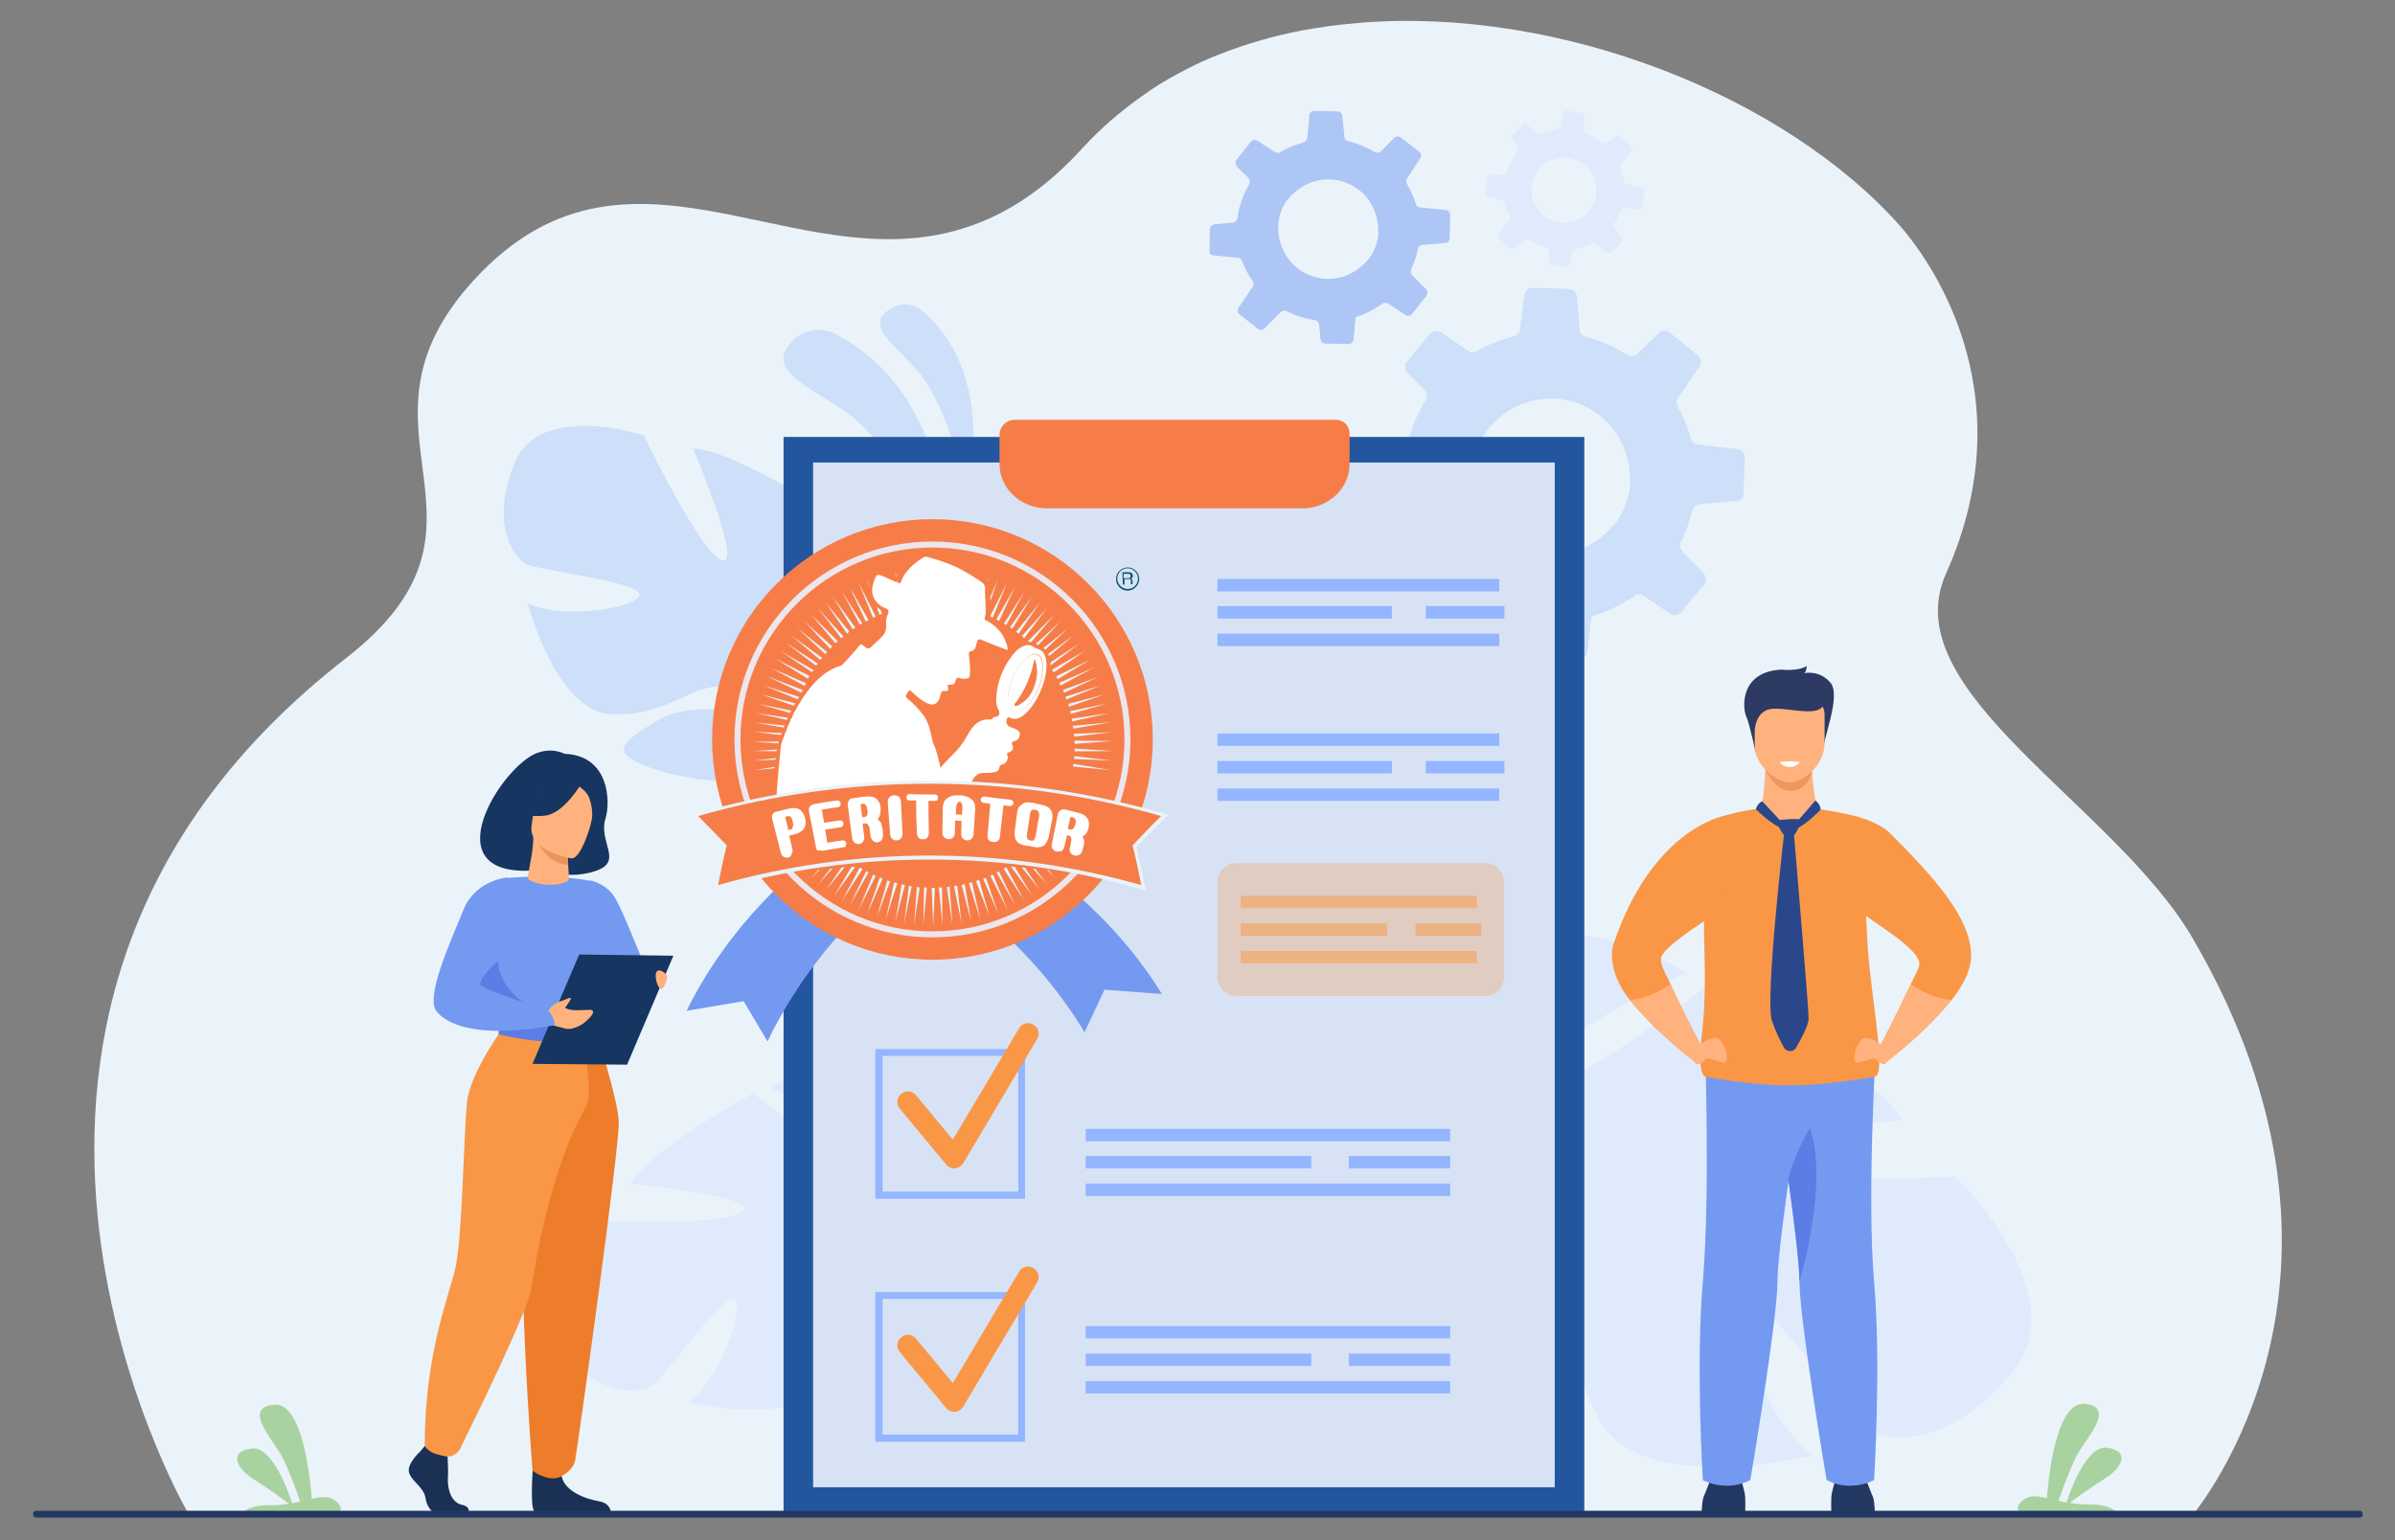
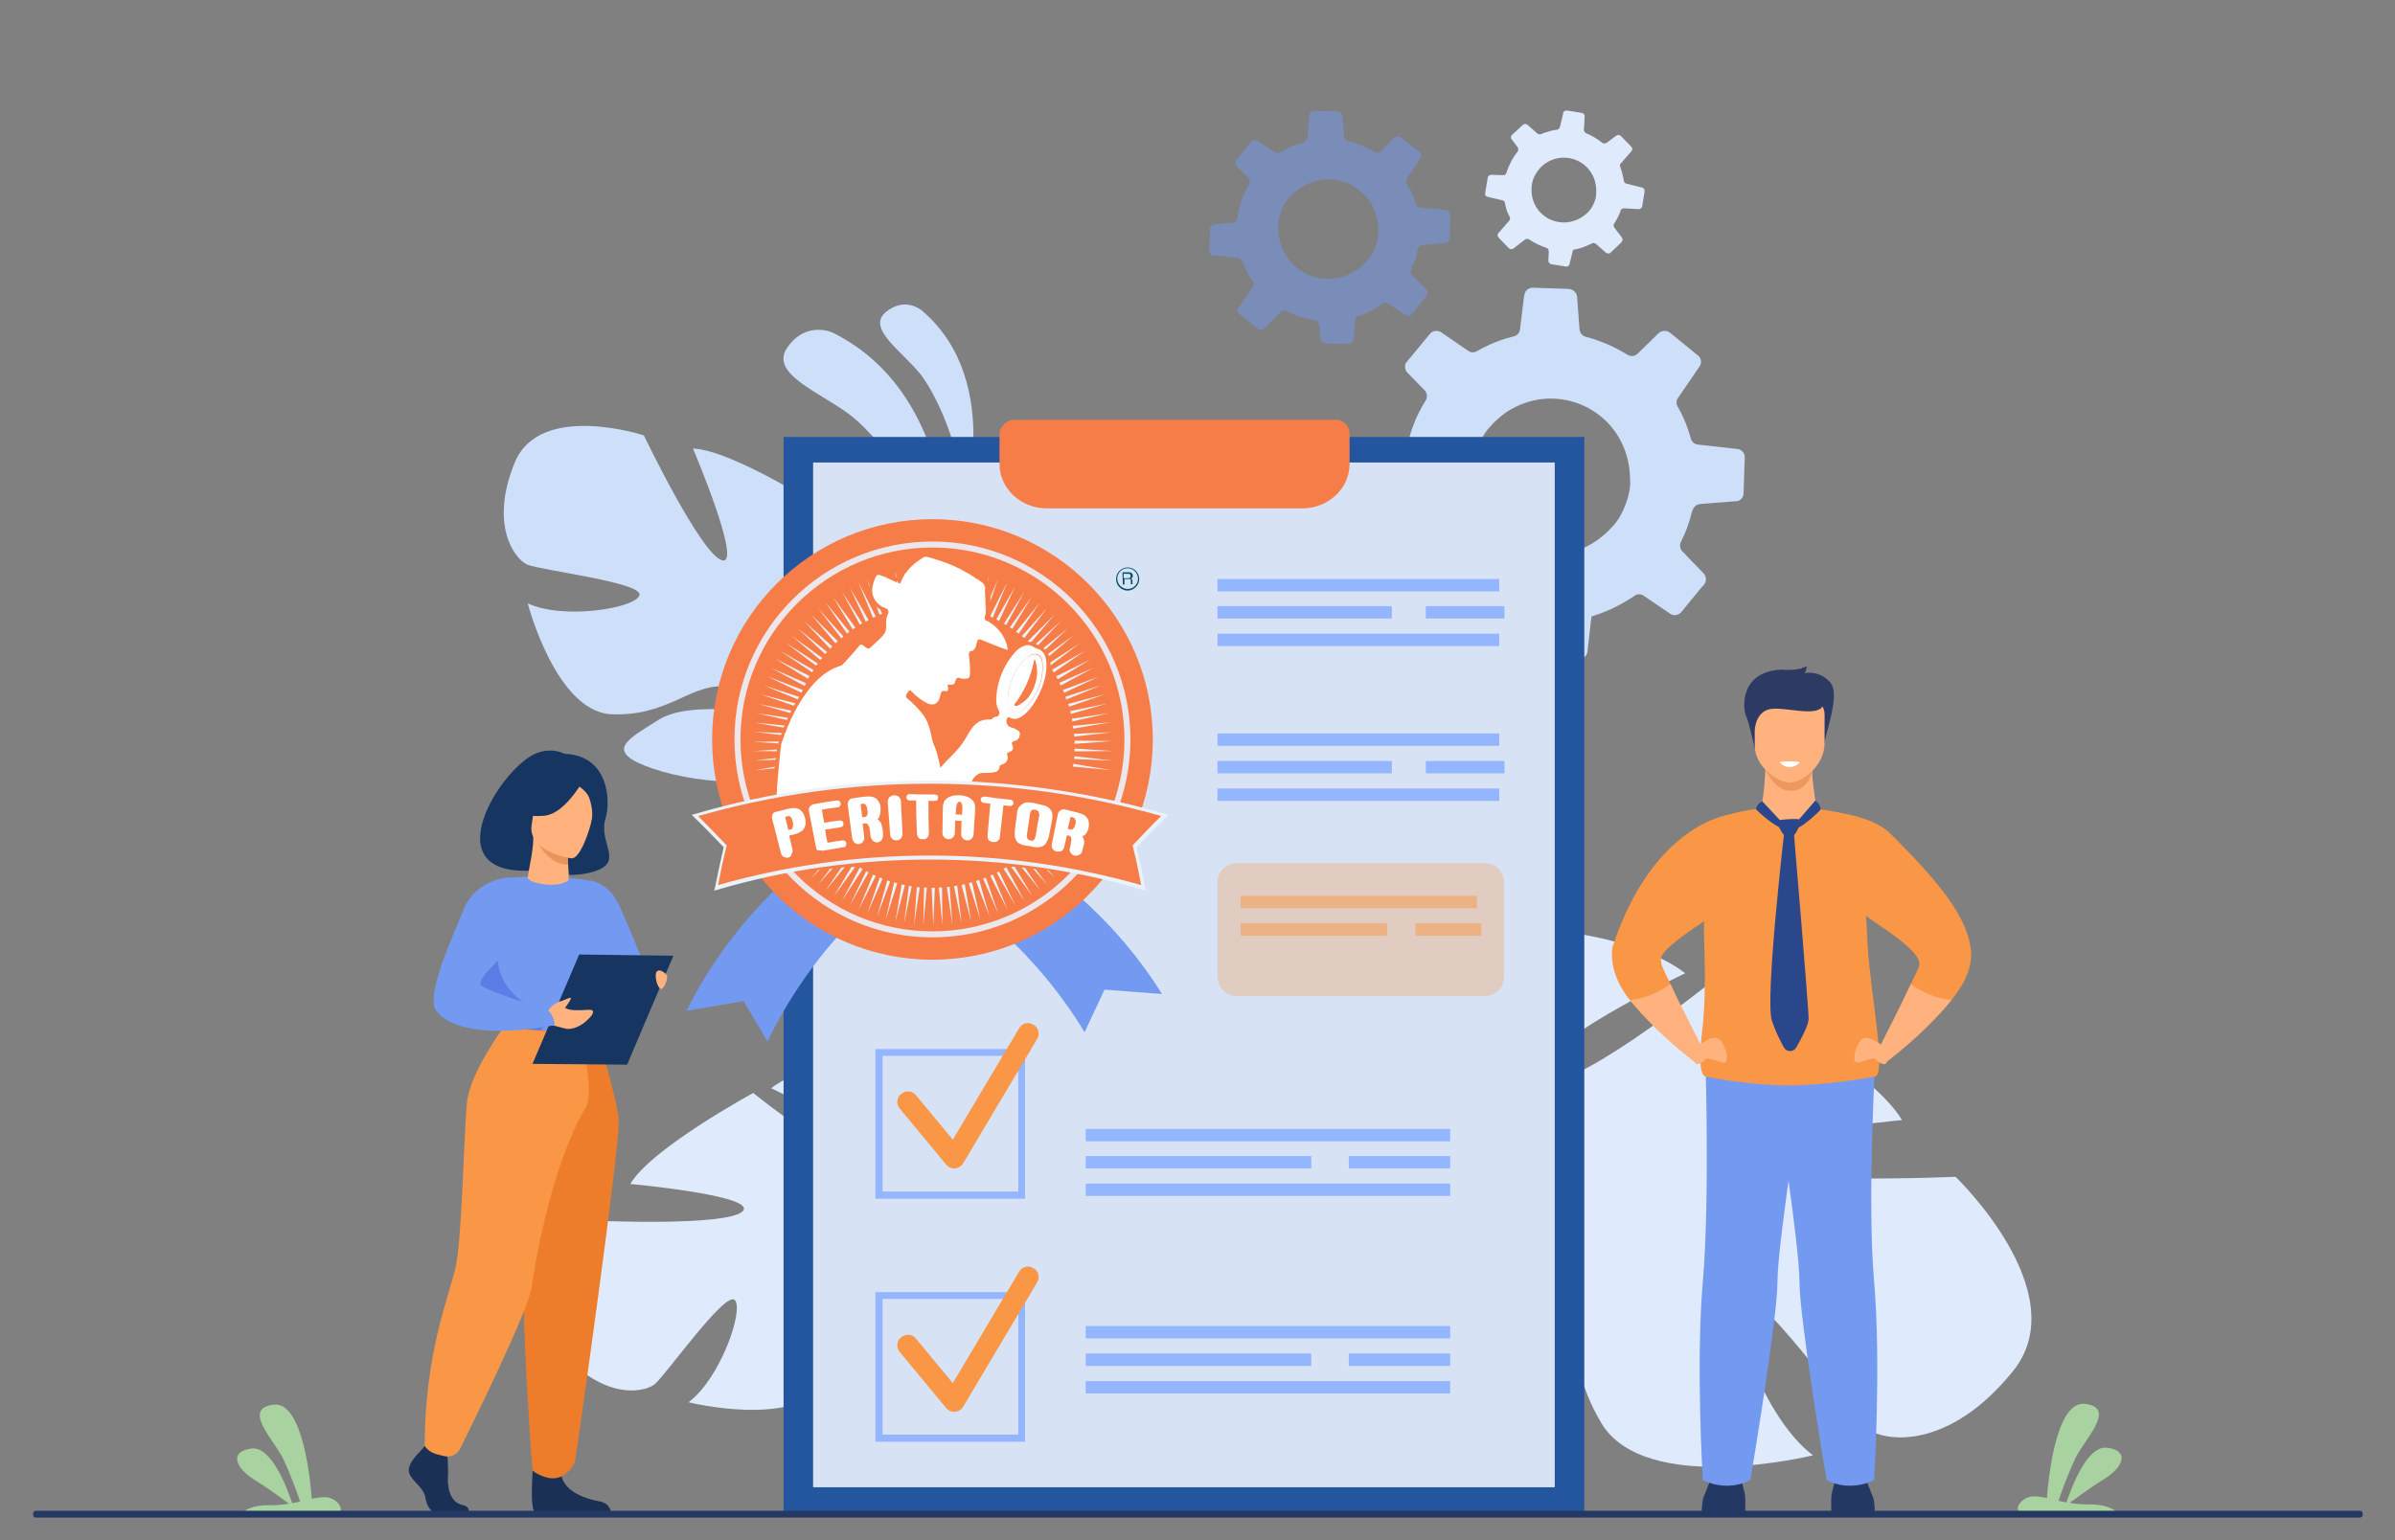
<svg xmlns="http://www.w3.org/2000/svg" version="1.1" id="Capa_1" x="0px" y="0px" viewBox="0 0 600 386" enable-background="new 0 0 600 386" xml:space="preserve">
  <rect x="0" y="0" width="600" height="386" fill="#808080" stroke="none" />
  <g>
-     <path fill="#EBF3FA" d="M549.5,379.5c-32.3,0-502.5,0.1-502.8-0.8l0-0.1c0,0,0-0.1,0-0.2C46.5,378-25.8,252.4,86.6,165   c44-34.2-2.8-56.8,32.2-94.9c40.2-43.8,84,4.7,128.7-15.2c7.9-3.5,15.8-9.1,23.7-17.8c4.5-4.9,9.4-9.1,14.6-12.8   c0.8-0.6,1.6-1.1,2.4-1.7c3.1-2.1,6.4-3.9,9.7-5.6c2.2-1.1,4.5-2.2,6.9-3.1h0c3.7-1.5,7.5-2.8,11.4-3.9c5.5-1.6,11.2-2.7,17-3.5   c2.5-0.3,5.1-0.6,7.6-0.8C390.8,1.7,447,24,476,56.6c5.8,6.6,32.4,40.5,11.5,87.2c-13.2,29.5,42.1,57.6,61.8,91.3   C599.2,320.6,550,378.4,549.5,379.5z" />
    <path opacity="0.5" fill="#739AF0" d="M304.1,64l6,0.6c0.5,0.1,0.9,0.4,1.1,0.9c0.2,0.6,0.5,1.2,0.8,1.8c0.5,1.1,1.1,2.1,1.8,3.1   c0.3,0.5,0.3,1,0,1.5l-3.5,5.2c-0.4,0.6-0.3,1.3,0.3,1.7l4.5,3.6c0.5,0.4,1.2,0.4,1.7-0.1l4.1-4.1c0.4-0.4,1-0.5,1.5-0.2   c2.2,1.1,4.5,1.9,7,2.2c0.6,0.1,1,0.6,1.1,1.2l0.3,3.5c0.1,0.7,0.6,1.2,1.3,1.2l5.7,0.1c0.1,0,0.2,0,0.3,0c0.5-0.1,0.9-0.6,1-1.1   l0.4-4.5l0.1-1.1c1-0.3,2-0.7,3-1.2c1.3-0.6,2.6-1.4,3.7-2.2c0.4-0.3,1-0.3,1.5,0l4.2,2.8c0.6,0.4,1.4,0.3,1.8-0.3l2.7-3.4l0.8-1   c0.4-0.5,0.4-1.3-0.1-1.8l-3.4-3.4c-0.4-0.4-0.5-1-0.3-1.5c0.7-1.5,1.3-3.1,1.6-4.7c0-0.1,0.1-0.3,0.1-0.4c0,0,0-0.1,0-0.1   c0.2-0.5,0.6-0.9,1.1-0.9l5.7-0.5c0.1,0,0.1,0,0.2,0c0.6-0.1,1-0.7,1-1.3l0.1-5.7c0-0.7-0.5-1.3-1.2-1.3l-6.3-0.6   c-0.5,0-1-0.4-1.1-0.9c-0.3-1.1-0.8-2.2-1.3-3.3c-0.3-0.6-0.6-1.1-0.9-1.7c-0.3-0.4-0.2-1,0-1.4l3.3-5c0.4-0.6,0.3-1.3-0.3-1.7   l-4.5-3.5c-0.5-0.4-1.3-0.4-1.8,0.1l-3.2,3.3c-0.4,0.4-1.1,0.5-1.6,0.2c-2.1-1.2-4.3-2.2-6.6-2.7c-0.6-0.1-1-0.6-1-1.2l-0.5-5.1   c-0.1-0.7-0.6-1.2-1.3-1.2l-5.7-0.1c-0.7,0-1.3,0.5-1.3,1.2l0,0.3l-0.5,5.2c-0.1,0.6-0.4,1-1,1.2l0,0c-1.3,0.4-2.6,0.8-3.8,1.4   c-0.7,0.3-1.3,0.7-1.9,1c-0.4,0.3-1,0.3-1.4,0l-4.3-2.8c-0.6-0.4-1.4-0.3-1.8,0.3l-3.5,4.4c-0.1,0.1-0.2,0.3-0.2,0.4   c-0.2,0.5,0,1,0.3,1.4l2.8,2.7c0.3,0.3,0.5,0.8,0.4,1.3c0,0.1-0.1,0.2-0.1,0.3c-1.6,2.6-2.6,5.6-3,8.6c-0.1,0.5-0.5,0.9-0.9,1.1   c-0.1,0-0.1,0-0.2,0l-4.6,0.4c-0.7,0.1-1.2,0.6-1.2,1.3l0,0.1l-0.1,5.6C302.9,63.4,303.4,64,304.1,64z M345.1,55.5   c0.2,0.9,0.2,1.9,0.2,2.9c0,1.9-1,4.7-2.2,6.2c-0.1,0.2-0.3,0.3-0.4,0.5c-8,9.4-22.6,4.1-22.5-8.5c0-1.6,0.7-3.9,1.6-5.5   c0.2-0.4,0.4-0.7,0.7-1c1.1-1.4,2.3-2.4,3.6-3.2C333.6,42.2,343.5,46.4,345.1,55.5z" />
    <path fill="#DFEBFD" d="M372.6,49.3l3.8,0.9c0.3,0.1,0.6,0.3,0.6,0.7c0.1,0.4,0.2,0.8,0.3,1.2c0.2,0.8,0.5,1.5,0.9,2.2   c0.2,0.3,0.1,0.7-0.1,1l-2.7,3.1c-0.3,0.3-0.3,0.8,0,1.1l2.6,2.7c0.3,0.3,0.8,0.3,1.1,0.1l3-2.3c0.3-0.2,0.7-0.2,1,0   c1.3,0.9,2.8,1.6,4.3,2.1c0.4,0.1,0.6,0.5,0.6,0.9l-0.1,2.3c0,0.4,0.3,0.8,0.7,0.9l3.7,0.6c0.1,0,0.1,0,0.2,0   c0.3,0,0.7-0.3,0.7-0.6l0.7-2.9l0.2-0.7c0.7-0.1,1.4-0.3,2.1-0.5c0.9-0.3,1.8-0.7,2.6-1.1c0.3-0.2,0.7-0.1,1,0.1l2.5,2.2   c0.3,0.3,0.9,0.3,1.2,0l2.1-2l0.6-0.6c0.3-0.3,0.4-0.8,0.1-1.2l-1.9-2.5c-0.2-0.3-0.2-0.7,0-1c0.6-0.9,1.1-1.9,1.5-2.9   c0-0.1,0.1-0.2,0.1-0.3c0,0,0-0.1,0-0.1c0.1-0.3,0.5-0.5,0.8-0.5l3.7,0.2c0,0,0.1,0,0.1,0c0.4,0,0.7-0.3,0.8-0.7l0.6-3.7   c0.1-0.4-0.2-0.9-0.6-1l-4-1c-0.3-0.1-0.6-0.4-0.6-0.7c-0.1-0.8-0.3-1.5-0.5-2.3c-0.1-0.4-0.3-0.8-0.4-1.2   c-0.1-0.3-0.1-0.7,0.2-0.9l2.6-3c0.3-0.3,0.3-0.8,0-1.1l-2.6-2.7c-0.3-0.3-0.8-0.4-1.2-0.1l-2.4,1.8c-0.3,0.2-0.8,0.2-1.1,0   c-1.2-1-2.6-1.8-4-2.4c-0.3-0.1-0.6-0.5-0.6-0.8l0.2-3.4c0-0.5-0.3-0.8-0.7-0.9l-3.7-0.6c-0.4-0.1-0.9,0.2-1,0.6l0,0.2l-0.8,3.3   c-0.1,0.4-0.4,0.6-0.7,0.7l0,0c-0.9,0.1-1.7,0.3-2.6,0.6c-0.5,0.1-0.9,0.3-1.4,0.5c-0.3,0.1-0.7,0.1-0.9-0.1l-2.5-2.2   c-0.3-0.3-0.9-0.3-1.2,0l-2.7,2.5c-0.1,0.1-0.1,0.2-0.2,0.2c-0.1,0.3-0.1,0.6,0.1,0.9l1.5,2c0.2,0.2,0.2,0.6,0.1,0.9   c0,0.1-0.1,0.1-0.1,0.2c-1.3,1.6-2.2,3.4-2.8,5.3c-0.1,0.3-0.4,0.6-0.7,0.6c0,0-0.1,0-0.1,0l-3-0.1c-0.4,0-0.8,0.3-0.9,0.7l0,0.1   l-0.6,3.6C371.9,48.8,372.2,49.2,372.6,49.3z M399.9,47.5c0,0.6,0,1.2-0.1,1.9c-0.2,1.2-1.1,3-2,3.8c-0.1,0.1-0.2,0.2-0.3,0.3   c-6,5.3-15,0.6-13.7-7.5c0.2-1.1,0.8-2.4,1.6-3.4c0.2-0.2,0.4-0.4,0.5-0.6c0.8-0.8,1.7-1.4,2.6-1.8   C393.7,37.9,399.7,41.5,399.9,47.5z" />
    <path fill="#CDDFF9" d="M343.2,129.3l9.4,1.1c0.8,0.1,1.4,0.6,1.7,1.4c0.3,1,0.7,1.9,1.1,2.8c0.8,1.7,1.7,3.4,2.7,4.9   c0.5,0.7,0.5,1.6,0,2.3l-5.6,8.2c-0.6,0.9-0.4,2.1,0.4,2.7l7,5.8c0.8,0.7,1.9,0.6,2.7-0.1l6.5-6.4c0.6-0.6,1.6-0.8,2.4-0.3   c3.4,1.8,7.1,3.1,11,3.7c0.9,0.2,1.6,1,1.7,1.9l0.4,5.6c0.1,1.1,1,1.9,2,1.9l9,0.3c0.2,0,0.4,0,0.5,0c0.8-0.2,1.5-0.9,1.6-1.8   l0.8-7.1l0.2-1.7c1.6-0.5,3.2-1.1,4.8-1.8c2.1-1,4.1-2.1,6-3.4c0.7-0.5,1.6-0.5,2.3,0l6.6,4.5c0.9,0.6,2.1,0.4,2.8-0.4l4.4-5.4   l1.3-1.5c0.7-0.8,0.6-2.1-0.1-2.8l-5.3-5.5c-0.6-0.6-0.8-1.6-0.4-2.4c1.2-2.3,2.1-4.8,2.7-7.3c0.1-0.2,0.1-0.4,0.2-0.6   c0-0.1,0-0.1,0.1-0.2c0.3-0.8,1-1.3,1.8-1.4l9-0.7c0.1,0,0.2,0,0.3,0c0.9-0.2,1.6-1,1.6-2l0.3-9c0-1.1-0.8-2-1.9-2.1l-9.9-1.1   c-0.8-0.1-1.5-0.7-1.7-1.5c-0.5-1.8-1.1-3.5-1.9-5.3c-0.4-0.9-0.9-1.8-1.4-2.7c-0.4-0.7-0.4-1.6,0.1-2.2l5.4-7.9   c0.6-0.9,0.4-2.1-0.4-2.7l-7-5.7c-0.8-0.7-2.1-0.6-2.9,0.1l-5.2,5.1c-0.7,0.7-1.7,0.8-2.6,0.3c-3.2-2-6.7-3.5-10.4-4.5   c-0.9-0.2-1.5-1-1.6-1.9l-0.6-8.1c-0.1-1.1-1-1.9-2.1-2l-9-0.3c-1.1,0-2,0.8-2.1,1.8l-0.1,0.4l-1,8.2c-0.1,0.9-0.7,1.6-1.6,1.8l0,0   c-2.1,0.5-4.1,1.2-6.1,2.1c-1.1,0.5-2.1,1-3.1,1.6c-0.7,0.4-1.6,0.4-2.2-0.1l-6.7-4.6c-0.9-0.6-2.2-0.5-2.9,0.4l-5.7,6.9   c-0.2,0.2-0.3,0.4-0.4,0.6c-0.2,0.7-0.1,1.6,0.5,2.2l4.3,4.4c0.5,0.5,0.7,1.3,0.5,2c-0.1,0.2-0.1,0.4-0.2,0.5   c-2.6,4.1-4.3,8.7-5,13.5c-0.1,0.8-0.7,1.5-1.5,1.7c-0.1,0-0.2,0-0.4,0.1l-7.3,0.6c-1.1,0.1-1.9,0.9-1.9,2l0,0.2l-0.3,8.8   C341.3,128.3,342.1,129.2,343.2,129.3z M408.1,116.8c0.2,1.4,0.3,3,0.3,4.5c-0.1,3-1.8,7.5-3.7,9.8c-0.2,0.3-0.4,0.5-0.6,0.7   c-12.9,14.6-35.7,5.8-35.2-13.9c0.1-2.6,1.2-6.1,2.7-8.7c0.4-0.6,0.7-1.1,1.1-1.6c1.8-2.1,3.7-3.8,5.8-5   C390.4,95.7,405.8,102.5,408.1,116.8z" />
    <path fill="#CDDFF9" d="M237.8,148.1c0,0,4.6-47.9-29.1-64.7c0,0-6.6-3.2-11.4,3.6c-4.9,6.8,8.8,11.5,16.2,17.4   C220.9,110.3,236.2,129.9,237.8,148.1z" />
    <path fill="#CDDFF9" d="M240.7,129.9c0,0,11.7-34.1-9.9-52.2c0,0-4.2-3.5-9,0.6c-4.7,4.1,4.4,9.9,8.8,15.5   C235,99.4,242.8,116.3,240.7,129.9z" />
    <path fill="#DFEBFD" d="M504.3,343.6c15.9-19.7-14.4-48.7-14.4-48.7s-51.1,2.3-56.7-3.7c-5.6-6,43.3-10.5,43.3-10.5   c-8-13.7-47.3-35-47.3-35s-39,31.3-42.9,24.1c-4-7.2,35.9-25.9,35.9-25.9c-12.7-9.7-35.5-10.9-35.5-10.9   c-34,2.5-28.9,46.1-28.9,46.1s-13.7,10.6-36.1,13.5l0,0c0,0-4.4,0.2-10.9,1.8l2.4,3.4c1.1-0.4,2.2-0.7,3.3-1c0,0,0,0,0,0   c0,0,0,0,0,0c0.7-0.1,1.7-0.3,2.9-0.6c0,0,0,0,0,0c0,0,0,0,0,0c2.8-0.4,4.8-0.8,6.2-1.1c0,0,0,0,0,0c8.6-1.5,20.1-3,23.9-1.3   c0,0,0.3-0.8,1-1.8c-0.3,0.6-0.7,1.2-1,1.8c-8.2,14.7,10.6,45.2,25.6,58.9s14.4,3.4,15.5-10.6c1.1-14-14-30.8-15-38.2   c-1-7.5,7.6-1.7,14.5,9.6c6.9,11.3,0.1,24.5,11,43c10.9,18.6,53.1,8.2,53.1,8.2c-12.4-9.3-21.3-35.6-17.8-39.4   c3.5-3.8,26.1,28.3,30.9,32.4C472.2,361.7,488.4,363.3,504.3,343.6z" />
    <path fill="#DFEBFD" d="M139.8,337.6c-10.4-12.8,9.4-31.7,9.4-31.7s33.2,1.5,36.9-2.4c3.6-3.9-28.2-6.8-28.2-6.8   c5.2-8.9,30.8-22.8,30.8-22.8s25.3,20.4,27.9,15.7c2.6-4.7-23.4-16.9-23.4-16.9c8.2-6.3,23.1-7.1,23.1-7.1   c22.1,1.6,18.8,30,18.8,30s8.9,6.9,23.5,8.8l0,0c0,0,2.9,0.1,7.1,1.2l-1.6,2.2c-0.7-0.2-1.4-0.5-2.1-0.6c0,0,0,0,0,0c0,0,0,0,0,0   c-0.4-0.1-1.1-0.2-1.9-0.4c0,0,0,0,0,0c0,0,0,0,0,0c-1.8-0.3-3.1-0.5-4-0.7c0,0,0,0,0,0c-5.6-1-13-1.9-15.6-0.8   c0,0-0.2-0.5-0.7-1.2c0.2,0.4,0.4,0.8,0.7,1.2c5.3,9.6-6.9,29.4-16.6,38.3c-9.7,8.9-9.4,2.2-10.1-6.9c-0.7-9.1,9.1-20,9.7-24.9   c0.6-4.9-4.9-1.1-9.4,6.3c-4.5,7.4-0.1,15.9-7.1,28c-7.1,12.1-34.5,5.3-34.5,5.3c8-6,13.9-23.1,11.6-25.6   c-2.3-2.5-17,18.4-20.1,21.1C160.6,349.4,150.1,350.4,139.8,337.6z" />
    <path fill="#CDDFF9" d="M129,115.8c6.4-15.2,32.3-6.7,32.3-6.7s14.4,30,19.6,31.3c5.2,1.4-7.3-28-7.3-28   c10.3,0.4,34.6,16.3,34.6,16.3s-5.9,32-0.6,32c5.3,0,3.8-28.6,3.8-28.6c9.5,4.3,17.2,17,17.2,17c9,20.2-17.5,30.8-17.5,30.8   s-1.8,11.1,3.4,24.8c0,0,0,0,0,0s1.2,2.6,2.3,6.8l-2.7-0.4c-0.1-0.7-0.3-1.5-0.5-2.2c0,0,0,0,0,0c0,0,0,0,0,0   c-0.1-0.4-0.3-1.1-0.6-1.8c0,0,0,0,0,0c0,0,0,0,0,0c-0.6-1.7-1-3-1.2-3.9c0,0,0,0,0,0c-1.8-5.4-4.5-12.4-6.7-14.1   c0,0,0.4-0.4,0.7-1.2c-0.2,0.4-0.5,0.8-0.7,1.2c-5.9,9.2-29.1,7.8-41.6,3.5c-12.5-4.3-6.4-7.2,1.3-12.1c7.7-4.9,21.9-1.5,26.5-3.2   c4.6-1.7-1.4-4.9-10-5.3s-14,7.5-28,7c-14-0.5-21.1-27.8-21.1-27.8c9.1,4.2,26.9,1.2,28-2c1.1-3.2-24.3-6.2-28.1-7.7   C128.5,139.8,122.7,131,129,115.8z" />
    <g>
      <path fill="#233862" d="M426.3,379.6c0,0,0-3.3,0.5-4.5c0.5-1.1,2.2-5.6,2.2-5.6h6.8c0,0,1.3,4.1,1.4,5.5c0.1,1.4,0,4.6,0,4.6    H426.3z" />
      <path fill="#233862" d="M469.7,379.6c0,0,0-3.3-0.5-4.5c-0.5-1.1-2.2-5.6-2.2-5.6h-6.8c0,0-1.3,4.1-1.4,5.5c-0.1,1.4,0,4.6,0,4.6    H469.7z" />
      <path fill="#FFB27D" d="M442.3,191.8c0,0-0.2,7.5-1.2,10.8l-7.5,5.3l28.4,4.3l-6.8-9.4c0,0-2-10-1-13.7    C455.3,185.4,442.3,191.8,442.3,191.8z" />
      <path fill="#ED985F" d="M442.3,192.9c0,0,2.2,5.4,6.5,5.3c4.2-0.1,5.2-4.9,5.2-4.9L442.3,192.9z" />
      <path fill="#2C3A64" d="M439.8,188.5c0,0-1.4-6.8-2.3-8.9c-1-2.1-1.7-11.3,8.8-11.8c0,0,4.1,0.5,6.3-0.9c0,0,0,1.4-0.6,1.8    c0,0,3.7-0.9,6.5,2.3c2.9,3.2-1.9,14.3-1.7,16.9L439.8,188.5z" />
      <path fill="#FFB27D" d="M448.3,196.1c-3.1-0.1-8.7-4.1-8.7-9.2V179c0-1.8,1.3-3.4,2.9-3.4h11.7c1.6,0,2.9,1.5,2.9,3.4v7.4    C457,191.7,451.8,196.1,448.3,196.1z" />
      <path fill="#2C3A64" d="M439.6,183.2c0,0,0-4.7,3.8-5.5c3.8-0.7,12.2,2.3,13.4-1.1c1.2-3.5-16.2-3.4-17.1-1.2    C438.7,177.6,439.6,183.2,439.6,183.2z" />
      <path fill="#739AF0" d="M427.2,263.8c0,0,1.2,36.5-0.6,57.3c-1.8,20.8,0,49.8,0,49.8s5.7,3.2,11.9,0c0,0,6.8-40.2,6.8-49.8    c0-10.2,7.4-55.8,7.4-55.8L427.2,263.8z" />
      <path fill="#739AF0" d="M469.5,370.9c0,0-5.7,3.2-11.9,0c0,0-6.8-40.2-6.8-49.8c0-4.3-1.3-14.9-2.8-25.7c-2.1-14.8-4.6-30-4.6-30    l26.5-1.7c0,0-2.2,36.6-0.4,57.4C471.3,341.9,469.5,370.9,469.5,370.9z" />
      <path fill="#F99746" d="M469.6,269.8c0,0-11.3,2.2-21.6,2.2c-4.5,0-9.4-0.5-13.3-1c-4.3-0.6-7.4-1.2-7.4-1.2s-2.3,0.2-0.9-11.1    c1-8.6,0.7-16.3,0.5-24.3c0-0.9,0-1.9,0-3.1c0.4-9.3,3.3-26,5.4-26.9c0,0,3.2-1.2,8.8-1.8c0,0.1,3.3,4.9,7.1,5.4    c2.4-1,4.3-1.8,6.9-5.3c3.3,0.4,7,1.1,10.9,2.1c0,0,0.4,1.8,1.9,32.5C468.7,249.6,472.8,269.9,469.6,269.8z" />
-       <path fill="#5C7DE5" d="M450.8,321.1c0-4.3-1.3-14.9-2.8-25.7c1.6-6.5,5.4-12.7,5.4-12.7C458.3,296.4,450.8,321.1,450.8,321.1z" />
      <path fill="#F99746" d="M416.2,239.8c-0.5,1.6,0.9,3.8,2.3,6.8c2.8,6.2,7.6,15.4,7.6,15.4c-0.7,2.6-1.4,4.2-1.4,4.2    c-8-6.2-13.1-11.6-16.4-15.6c-4.6-5.7-5-11.5-4.1-14c10.2-30.1,28.8-32.4,28.8-32.4l-1.5,23.8C431.4,228,417.3,236.5,416.2,239.8z    " />
      <path fill="#FFB27D" d="M425.1,262.5c0,0,4.3-4,6-1.7c1.7,2.2,2.1,5.7,0.7,5.5c-1.4-0.2-4.1-1.5-4.5-0.9c-0.4,0.6-2.2,1.9-2.7,0.9    C424.1,265.3,425.1,262.5,425.1,262.5z" />
      <path fill="#FFB27D" d="M426.1,262c-0.7,2.6-1.4,4.2-1.4,4.2c-8-6.2-13.1-11.6-16.4-15.6c2.5-0.2,6.1-1.1,10.2-4    C421.3,252.8,426.1,262,426.1,262z" />
      <path fill="#F99746" d="M493.8,239c0.1,1.9-0.3,5.9-4.9,11.6c-3.3,4.1-8.4,9.4-16.4,15.6c0,0-0.8-1.6-1.4-4.2    c0,0,4.7-9.2,7.6-15.4c1.4-3,2.4-4.4,2.1-5.6c-1-3.6-9.6-8.7-13.2-11.4c-1.2-0.9-1.8-1.6-1.8-1.6l0.3-23.1c0,0,4.7,1.2,7.6,4.1    C485.5,220.8,493.5,230.2,493.8,239z" />
      <path fill="#FFB27D" d="M472.1,262.5c0,0-4.3-4-6-1.7c-1.7,2.2-2.1,5.7-0.7,5.5c1.4-0.2,4.1-1.5,4.5-0.9c0.4,0.6,2.2,1.9,2.7,0.9    C473.1,265.3,472.1,262.5,472.1,262.5z" />
      <path fill="#FFB27D" d="M471.1,262c0.7,2.6,1.4,4.2,1.4,4.2c8-6.2,13.1-11.6,16.4-15.6c-2.5-0.2-6.1-1.1-10.2-4    C475.9,252.8,471.1,262,471.1,262z" />
      <path fill="#2B478B" d="M441.5,200.8c0,0-1.3,0.5-1.6,2c0,0,5.1,5.2,8.4,5.3L441.5,200.8z" />
      <path fill="#2B478B" d="M448.3,208.1l6.5-7.5c0,0,1.3,0.9,1.3,2.3C456.1,202.9,451.1,208.2,448.3,208.1z" />
      <path fill="#2B478B" d="M447.1,207.5c0,0-5,43-3.2,48.3c0.9,2.7,2.1,5,3,6.7c0.7,1.2,2.4,1.2,3.1,0c1.3-2.3,3.1-5.6,3.1-7.3    c0-2.7-3.8-47.7-3.8-47.7L447.1,207.5z" />
      <path fill="#2B478B" d="M445.8,205.5c0,0,3-0.4,4.8-0.2c0.4,0.1,0.6,0.6,0.4,1.1c-0.5,1.3-1.6,3.7-2.7,3.7    C446.8,210.1,444.4,205.6,445.8,205.5z" />
      <path fill="#FFFFFF" d="M445.8,191c0,0,1,1.3,2.6,1.2c1.7,0,2.5-1.2,2.5-1.2S448.1,190.5,445.8,191z" />
    </g>
    <g>
      <path fill="#163560" d="M134.1,218.1c-0.5-1.5,6.6,3,15,0.2c7.3-2.4,0.7-7.2,2.6-13.2c1.3-4.3,0.9-15.8-10.3-16.2    c0,0-2.7-1.6-6.6-0.3C125.9,191.5,107.5,220.2,134.1,218.1z" />
      <path fill="#739AF0" d="M146.4,244.4c0,0,1.1,2.1,3,4.5c2.3,2.9,14.6-4,13.5-4.5c-1.1-0.5-7-17.4-9.5-20.4    c-2.3-2.8-5.6-3.4-5.6-3.4L146.4,244.4z" />
      <path fill="#1A3054" d="M105.2,363.8c0,0-3.4,3.1-2.7,5.3c0.7,2.2,3.7,3.6,4.1,6.3c0.4,2.7,2.1,4.1,3.5,4.1c1.5,0,7.1,0,7.1,0    s1.1-1.9-1.5-2.4c-2.6-0.6-3.6-3.7-3.5-6.6c0.2-2.9-0.2-6.8-0.2-6.8l-5.6-1.3L105.2,363.8z" />
      <path fill="#1A3054" d="M133.7,365.1c0,0-1.2,13,0.3,13.8l19,0c0,0,0-2.2-3-2.7c-3-0.5-8.4-2.3-9.3-6.2    C139.7,366,133.7,365.1,133.7,365.1z" />
      <path fill="#739AF0" d="M119.1,235.6c0,0-0.3,4,0,8.8c0.2,3.2,3.4,7.4,3.8,8.5c1.1,2.6,2.4,3.1,2.4,3.1l10,2.4l3.5,0.9l11-3.3    c0,0,5-14,3-21.9c-2-7.9-5.1-13.4-5.1-13.4s-7.5-1.7-20.7-0.7L119.1,235.6z" />
      <path fill="#5C7DE5" d="M118.2,244.5c0.2,3.2,4.3,7.3,4.8,8.4c1.1,2.6,2.4,3.1,2.4,3.1l10,2.4l2.7-3.7c0,0-16.1-4.5-13.1-18.7    L118.2,244.5z" />
      <path fill="#ED7D2B" d="M149.2,258.1c0,0,5.5,17,5.8,22.8c0.4,5.8-10.4,82.3-10.9,85c-0.4,2.5-3.5,4.1-3.5,4.1s-1.4,0.8-3.5,0.3    c-2.8-0.8-3.7-1.8-3.7-1.8s-4.3-54.6-1.6-74c2.6-19.5,2.7-36.3,2.7-36.3H149.2z" />
      <path fill="#F99746" d="M126.1,257.5c0,0-8.3,11.2-9.1,18.7c-0.8,7.6-1.2,34.1-2.9,41.5c-1.7,7.4-7.7,21.6-7.7,44.6    c0,0,0.6,1.3,2.6,2c0.6,0.2,1.5,0.4,2.3,0.6c1.6,0.4,3.3-0.4,4-1.9c4.1-8.3,17.2-35,17.9-40.5c0.5-3.9,4.6-29.9,13.6-45.1    c2.2-3.7-1.3-18.2-1.3-18.2L126.1,257.5z" />
-       <path fill="#5C7DE5" d="M150.1,255.4c0,0-2.2,1.7-6.6,1.8c-5.2,0.1-18.1-1.3-18.1-1.3s-0.6,1.6-0.5,3.3c0,0,15.8,4,24.9,0.6    C149.8,259.8,150.9,257.6,150.1,255.4z" />
      <g>
        <path fill="#FFFFFF" d="M142.4,259c0-1.5,1.1-2.7,2.4-2.7c1.3,0,2.4,1.2,2.4,2.7s-1.1,2.7-2.4,2.7     C143.5,261.7,142.4,260.5,142.4,259z M143.2,259c0,1,0.7,1.9,1.6,1.9c0.9,0,1.6-0.9,1.6-1.9c0-1-0.7-1.9-1.6-1.9     C143.9,257.1,143.2,258,143.2,259z" />
      </g>
      <polygon fill="#163560" points="133.4,266.6 157.1,266.8 168.7,239.5 145.1,239.2   " />
      <path fill="#FFB27D" d="M136.5,254.3l1.7-2.1c0,0,1.2-1,2-1.2c0.9-0.2,2.7-1.2,2.8-0.9c0.2,0.3-1.4,2.4-1.4,2.4l-0.1,0    c1.8,1.3,6.3,0.2,6.9,0.7c0.7,0.7-0.9,2.1-1.8,2.9c-0.9,0.8-3.3,2.2-5.2,1.6c-1.4-0.4-3.6-0.9-3.6-0.9L136.5,254.3z" />
      <path fill="#FFB27D" d="M167,244.3c0,0-1.5-1.7-2.4-0.9c-0.9,0.8,0.2,4.8,1.2,4.4C166.6,247.4,167.5,244.8,167,244.3z" />
      <path fill="#739AF0" d="M127.1,219.9c0,0-7.9,0.6-10.9,7.9c-3,7.4-8.6,19.5-7.4,24.5c0.5,2,6.2,9,30.2,4.6c0,0-0.2-2.5-1.8-3.7    c0,0-16.9-5.4-16.9-6.5c0.1-2,2.3-3.8,11.7-13.3C134.6,230.9,127.1,219.9,127.1,219.9z" />
      <path fill="#FFB27D" d="M132.3,220.2c-0.2-0.3,0.1-1.3,0.4-3.2c0.3-1.7,0.9-4.3,0.9-7.2l0.5,0.1l8.4,1.4c0,0-0.2,2.2-0.2,4.4    c0,0,0,0,0,0.1c0,1.8,0.5,4.6-0.1,5C139,222.6,133.2,221.4,132.3,220.2z" />
      <path fill="#E8945B" d="M142.5,211.4c0,0-0.2,3.2-0.2,5.3c-4.7-0.1-7.2-4.7-8.2-6.7L142.5,211.4z" />
      <path fill="#FFB27D" d="M143.1,215.1c0,0-11-1.6-9.9-8.4c1.1-6.8,0.4-11.7,7.5-10.9c7.1,0.7,8,3.5,8.2,5.9    C149,204.1,145.9,215.4,143.1,215.1z" />
      <path fill="#163560" d="M145.6,196.4c0,0-4.3,7.5-9.1,8c-4.8,0.5-6.6-1.1-6.6-1.1s4-2.2,5.5-7C135.4,196.3,144,192.2,145.6,196.4z    " />
      <path fill="#163560" d="M144.8,196.9c0,0,2.1,1.2,2.8,3c0.6,1.7,1.1,4,0.5,6.5c0,0,3.1-5.1,1.1-8.6    C146.9,194.1,144.8,196.9,144.8,196.9z" />
    </g>
    <g>
      <rect x="196.3" y="109.5" fill="#23569E" width="200.6" height="269.6" />
      <rect x="203.7" y="115.9" opacity="0.9" fill="#EBF2FF" width="185.8" height="256.8" />
      <path fill="#F77D48" d="M254.2,105.2c-2.1,0-3.8,1.7-3.8,3.8v7.3c0,6.1,5.3,11.1,11.9,11.1h63.9c6.6,0,11.9-5,11.9-11.1v-7.7    c0-1.9-1.5-3.4-3.4-3.4H254.2z" />
    </g>
    <g>
      <path fill="#94B5FF" d="M256.8,300.4h-37.5v-37.5h37.5V300.4z M221.1,298.6h34v-34h-34V298.6z" />
    </g>
    <g>
      <path fill="#F99746" d="M239,292.8c-0.8,0-1.5-0.4-2-1l-11.6-14c-0.9-1.1-0.8-2.8,0.4-3.7c1.1-0.9,2.8-0.8,3.7,0.4l9.2,11.1    l16.6-27.9c0.7-1.3,2.4-1.7,3.6-0.9c1.3,0.7,1.7,2.4,0.9,3.6l-18.5,31.1c-0.4,0.7-1.2,1.2-2.1,1.3    C239.1,292.8,239.1,292.8,239,292.8z" />
    </g>
    <g>
      <rect x="272" y="282.9" fill="#94B5FF" width="91.3" height="3.1" />
      <rect x="272" y="296.6" fill="#94B5FF" width="91.3" height="3.1" />
      <rect x="337.9" y="289.7" fill="#94B5FF" width="25.4" height="3.1" />
      <rect x="272" y="289.7" fill="#94B5FF" width="56.5" height="3.1" />
    </g>
    <g>
      <rect x="272" y="332.3" fill="#94B5FF" width="91.3" height="3.1" />
      <rect x="272" y="346.1" fill="#94B5FF" width="91.3" height="3.1" />
      <rect x="337.9" y="339.2" fill="#94B5FF" width="25.4" height="3.1" />
      <rect x="272" y="339.2" fill="#94B5FF" width="56.5" height="3.1" />
    </g>
    <g>
      <rect x="305" y="183.8" fill="#94B5FF" width="70.6" height="3.1" />
      <rect x="305" y="197.6" fill="#94B5FF" width="70.6" height="3.1" />
      <rect x="357.2" y="190.7" fill="#94B5FF" width="19.7" height="3.1" />
      <rect x="305" y="190.7" fill="#94B5FF" width="43.7" height="3.1" />
    </g>
    <g>
      <rect x="305" y="145.1" fill="#94B5FF" width="70.6" height="3.1" />
      <rect x="305" y="158.8" fill="#94B5FF" width="70.6" height="3.1" />
      <rect x="357.2" y="151.9" fill="#94B5FF" width="19.7" height="3.1" />
      <rect x="305" y="151.9" fill="#94B5FF" width="43.7" height="3.1" />
    </g>
    <path opacity="0.3" fill="#F99746" d="M372,249.6h-62.2c-2.7,0-4.8-2.2-4.8-4.8v-23.7c0-2.7,2.2-4.8,4.8-4.8H372   c2.7,0,4.8,2.2,4.8,4.8v23.7C376.8,247.5,374.7,249.6,372,249.6z" />
    <g opacity="0.5">
      <rect x="310.8" y="224.5" fill="#F99746" width="59.2" height="3.1" />
-       <rect x="310.8" y="238.3" fill="#F99746" width="59.2" height="3.1" />
      <rect x="354.6" y="231.4" fill="#F99746" width="16.5" height="3.1" />
      <rect x="310.8" y="231.4" fill="#F99746" width="36.7" height="3.1" />
    </g>
    <g>
      <path fill="#94B5FF" d="M256.8,361.3h-37.5v-37.5h37.5V361.3z M221.1,359.5h34v-34h-34V359.5z" />
    </g>
    <g>
      <path fill="#F99746" d="M239,353.8c-0.8,0-1.5-0.4-2-1l-11.6-14c-0.9-1.1-0.8-2.8,0.4-3.7c1.1-0.9,2.8-0.8,3.7,0.4l9.2,11.1    l16.6-27.9c0.7-1.3,2.4-1.7,3.6-0.9c1.3,0.7,1.7,2.4,0.9,3.6l-18.5,31.1c-0.4,0.7-1.2,1.2-2.1,1.3    C239.1,353.8,239.1,353.8,239,353.8z" />
    </g>
    <g>
      <g>
        <path fill="#739AF0" d="M236.1,195.1c0,0-43.2,15.9-64.1,58.2l14.3-2.4l6,10.1c0,0,16.7-38,51-49.4L236.1,195.1z" />
        <path fill="#739AF0" d="M221.7,197.4c0,0,44.5,11.6,69.4,51.7l-14.4-1.1l-5,10.7c0,0-20.3-36.3-55.5-44.3L221.7,197.4z" />
        <circle fill="#F77D48" cx="233.6" cy="185.3" r="55.2" />
        <g opacity="0.9">
          <path fill="#EBF2FF" d="M233.6,234.9c-27.3,0-49.6-22.2-49.6-49.6s22.2-49.6,49.6-49.6c27.3,0,49.6,22.2,49.6,49.6      S260.9,234.9,233.6,234.9z M233.6,137.2c-26.5,0-48.1,21.6-48.1,48.1c0,26.5,21.6,48.1,48.1,48.1s48.1-21.6,48.1-48.1      C281.7,158.8,260.1,137.2,233.6,137.2z" />
        </g>
      </g>
    </g>
    <path fill="#A8D29F" d="M60.7,379H85c1.3-1.1-0.9-3.6-3.2-3.8c-1-0.1-2.3,0.1-3.7,0.4c-0.3-4.4-2.2-24.4-9.5-23.6   c-8.1,0.9,0,8.8,2.3,13.5c1.7,3.5,3.5,8.4,4.3,10.8c-0.7,0.1-1.3,0.3-2,0.4c-1.1-3.3-5.1-14.4-10.2-13.7c-6,0.8-3.6,5.2,0.7,7.8   c3.1,1.9,6.9,4.7,8.7,6c-1.5,0.3-3.1,0.4-4.8,0.4C63.5,377.1,61.5,378.4,60.7,379z" />
    <path fill="#A8D29F" d="M530.2,378.8h-24.3c-1.3-1.1,0.9-3.6,3.2-3.8c1-0.1,2.3,0.1,3.7,0.4c0.3-4.4,2.2-24.4,9.5-23.6   c8.1,0.9,0,8.8-2.3,13.5c-1.7,3.5-3.5,8.4-4.3,10.8c0.7,0.1,1.3,0.3,2,0.4c1.1-3.3,5.1-14.4,10.2-13.7c6,0.8,3.6,5.2-0.7,7.8   c-3.1,1.9-6.9,4.7-8.7,6c1.5,0.3,3.1,0.4,4.8,0.4C527.4,376.9,529.4,378.2,530.2,378.8z" />
    <path fill="#233862" d="M591.2,380.3H9c-0.4,0-0.7-0.3-0.7-0.7v-0.3c0-0.4,0.3-0.7,0.7-0.7h582.2c0.4,0,0.7,0.3,0.7,0.7v0.3   C591.9,380,591.6,380.3,591.2,380.3z" />
  </g>
  <g>
    <path fill="#EBF3FA" d="M245.2,153.4l2.6-9.1l-3.3,8.9C244.7,153.3,245,153.3,245.2,153.4z M243.2,143l-2.4,9.2   c0.2,0.1,0.5,0.1,0.7,0.2L243.2,143z M236,142.1l-0.9,9.4c0.2,0,0.5,0,0.7,0L236,142.1z M238.5,142.3l-1.4,9.4   c0.2,0,0.5,0.1,0.7,0.1L238.5,142.3z M240.8,142.6l-1.9,9.3c0.2,0,0.5,0.1,0.7,0.1L240.8,142.6z M243.4,152.8l2.1-9.2l-2.8,9   C242.9,152.7,243.1,152.8,243.4,152.8z M253.6,157.6l4.9-8.1l-5.5,7.7C253.2,157.3,253.4,157.4,253.6,157.6z M246.9,154.1l3.1-8.9   l-3.8,8.7C246.5,153.9,246.7,154,246.9,154.1z M252.1,156.6l4.5-8.3l-5.1,8C251.6,156.4,251.8,156.5,252.1,156.6z M250.3,155.6   l4-8.6l-4.7,8.2C249.9,155.4,250.1,155.5,250.3,155.6z M248.7,154.8l3.6-8.8l-4.3,8.5C248.3,154.6,248.5,154.7,248.7,154.8z    M217.6,155.4l-4.7-8.2l4,8.6C217.2,155.6,217.4,155.5,217.6,155.4z M219.4,154.5l-4.3-8.5l3.6,8.8   C218.9,154.7,219.1,154.6,219.4,154.5z M221,153.8l-3.8-8.7l3.1,8.9C220.6,154,220.8,153.9,221,153.8z M255.2,158.8l5.3-7.8l-6,7.4   C254.8,158.4,255,158.6,255.2,158.8z M216,156.2l-5.1-8l4.5,8.3C215.5,156.5,215.8,156.4,216,156.2z M222.9,153.2l-3.3-8.9l2.6,9.1   C222.4,153.3,222.7,153.3,222.9,153.2z M228.4,151.9l-1.9-9.3l1.1,9.4C227.9,152,228.1,152,228.4,151.9z M232.1,151.6l-0.9-9.4   l0.2,9.5C231.6,151.6,231.9,151.6,232.1,151.6z M230.3,151.7l-1.4-9.4l0.6,9.4C229.8,151.7,230,151.7,230.3,151.7z M226.6,152.2   l-2.4-9.2l1.6,9.3C226.1,152.3,226.3,152.3,226.6,152.2z M224.6,152.7l-2.9-9l2.1,9.2C224.2,152.8,224.4,152.7,224.6,152.7z    M234.1,151.5l-0.4-9.5l-0.4,9.5c0.1,0,0.2,0,0.4,0S234,151.5,234.1,151.5z M256.6,159.9l5.7-7.5l-6.3,7   C256.2,159.6,256.4,159.7,256.6,159.9z M268.1,178.2c0.1,0.2,0.1,0.5,0.2,0.7l9.1-2.6L268.1,178.2z M269.2,186.4l9.5-0.7l-9.5-0.1   C269.2,185.9,269.2,186.2,269.2,186.4z M269.2,188.3l9.5-0.1l-9.5-0.6C269.2,187.8,269.2,188.1,269.2,188.3z M268.5,180.1   c0.1,0.2,0.1,0.5,0.1,0.7l9.3-2.1L268.5,180.1z M268.9,182.6l9.3-1.6l-9.5,0.9C268.8,182.1,268.9,182.4,268.9,182.6z M269.1,184.6   l9.4-1.1l-9.5,0.4C269.1,184.1,269.1,184.3,269.1,184.6z M198.3,189.5l-9.4,1.1l9.5-0.4C198.4,190,198.3,189.8,198.3,189.5z    M198.5,191.4l-9.4,1.6l9.5-0.9C198.5,191.9,198.5,191.6,198.5,191.4z M268.8,192.1l9.5,0.9l-9.4-1.6   C268.9,191.6,268.8,191.9,268.8,192.1z M269.1,190.2l9.5,0.4l-9.4-1.1C269.1,189.7,269.1,189.9,269.1,190.2z M198.2,193.4   c0.2,0,0.3,0,0.5-0.1c0,0,0,0,0-0.1L198.2,193.4z M260.7,163.9l6.9-6.5l-7.4,6C260.3,163.6,260.5,163.8,260.7,163.9z M263,166.9   l7.5-5.7l-8,5.2C262.7,166.5,262.8,166.7,263,166.9z M261.8,165.3l7.2-6.1l-7.7,5.6C261.5,165,261.7,165.1,261.8,165.3z    M214.3,157.3l-5.6-7.7l4.9,8.1C213.9,157.5,214.1,157.4,214.3,157.3z M259.3,162.5l6.5-6.9l-7,6.4   C259,162.1,259.2,162.3,259.3,162.5z M258.1,161.2l6.1-7.2l-6.7,6.7C257.7,160.9,257.9,161,258.1,161.2z M265.4,171.1   c0.1,0.2,0.2,0.4,0.3,0.7l8.3-4.5L265.4,171.1z M266.3,172.9c0.1,0.2,0.2,0.5,0.3,0.7l8.6-4L266.3,172.9z M266.9,174.6   c0.1,0.2,0.2,0.5,0.2,0.7l8.8-3.6L266.9,174.6z M267.6,176.4c0.1,0.2,0.2,0.5,0.2,0.7l9-3.1L267.6,176.4z M264,168.5l7.8-5.4   l-8.2,4.7C263.7,168,263.8,168.3,264,168.5z M264.6,169.5c0.1,0.2,0.2,0.4,0.4,0.7l8.1-4.9L264.6,169.5z M237.2,222.3l1.4,9.4   l-0.7-9.5C237.6,222.3,237.4,222.3,237.2,222.3z M229,231.8l1.4-9.4c-0.2,0-0.5-0.1-0.7-0.1L229,231.8z M231.3,231.9l0.9-9.5   c-0.2,0-0.5,0-0.7,0L231.3,231.9z M235.2,222.4l0.9,9.5l-0.1-9.5C235.7,222.4,235.5,222.4,235.2,222.4z M239,222.1l1.9,9.3   l-1.1-9.5C239.4,222,239.2,222,239,222.1z M233.4,222.5l0.4,9.5l0.4-9.5c-0.2,0-0.3,0-0.4,0C233.6,222.5,233.5,222.5,233.4,222.5z    M226.5,231.4l1.9-9.3c-0.2,0-0.5-0.1-0.7-0.1L226.5,231.4z M218.7,219.2l-3.6,8.8l4.3-8.5C219.2,219.4,219,219.3,218.7,219.2z    M225.9,221.6l-1.6,9.4l2.4-9.2C226.4,221.7,226.1,221.7,225.9,221.6z M220.4,219.9l-3.1,9l3.8-8.7   C220.9,220.1,220.7,220,220.4,219.9z M222.3,220.6l-2.6,9.2l3.3-8.9C222.7,220.8,222.5,220.7,222.3,220.6z M224,221.1l-2.1,9.3   l2.9-9.1C224.5,221.3,224.2,221.2,224,221.1z M249.7,218.7l4.7,8.3l-4.1-8.6C250.2,218.4,249.9,218.6,249.7,218.7z M253.3,217.2   l5.3,7.3l-4.4-7.3C253.9,217.2,253.6,217.2,253.3,217.2z M251.4,217.7l5.2,8l-4.5-8.4C251.9,217.5,251.6,217.6,251.4,217.7z    M256,217.4l4.6,5.7l-3.8-5.6C256.5,217.4,256.2,217.4,256,217.4z M262.3,218l2,2l-1.7-2C262.5,218,262.4,218,262.3,218z    M258.8,217.7l3.6,4l-3-3.9C259.2,217.7,259,217.7,258.8,217.7z M246.3,220.2l3.8,8.8l-3.1-9C246.7,220,246.5,220.1,246.3,220.2z    M244.5,220.8l3.4,8.9l-2.6-9.2C245,220.6,244.8,220.7,244.5,220.8z M242.7,221.3l2.9,9.1l-2.1-9.3   C243.1,221.2,242.9,221.3,242.7,221.3z M240.9,221.8l2.4,9.2l-1.6-9.4C241.4,221.6,241.1,221.7,240.9,221.8z M217,218.3l-4.1,8.6   l4.7-8.3C217.4,218.6,217.2,218.4,217,218.3z M248.1,219.5l4.3,8.5l-3.6-8.8C248.5,219.3,248.3,219.3,248.1,219.5z M215.4,217.4   l-4.5,8.4l5.2-8C215.9,217.7,215.6,217.5,215.4,217.4z M203.8,167.9l-8.2-4.7l7.9,5.3C203.5,168.3,203.6,168.1,203.8,167.9z    M204.9,166.3l-8-5.2l7.5,5.7C204.6,166.7,204.7,166.5,204.9,166.3z M212.8,158.3l-6-7.4l5.4,7.9   C212.4,158.6,212.6,158.4,212.8,158.3z M200.8,173.6c0.1-0.2,0.2-0.5,0.3-0.7l-8.9-3.4L200.8,173.6z M201.6,171.9   c0.1-0.2,0.2-0.5,0.3-0.7l-8.7-3.8L201.6,171.9z M211.3,159.5l-6.3-7l5.8,7.5C210.9,159.8,211.1,159.7,211.3,159.5z M209.9,160.7   l-6.7-6.7l6.1,7.2C209.5,161,209.7,160.9,209.9,160.7z M206,164.9l-7.7-5.6l7.2,6.1C205.6,165.2,205.8,165.1,206,164.9z    M200.2,175.4c0.1-0.2,0.2-0.5,0.2-0.7l-9-2.9L200.2,175.4z M208.5,162l-7-6.3l6.5,6.9C208.1,162.4,208.3,162.2,208.5,162z    M207.2,163.4l-7.4-6l6.9,6.5C206.9,163.8,207,163.6,207.2,163.4z M202.4,170.1c0.1-0.2,0.2-0.4,0.4-0.7l-8.5-4.3L202.4,170.1z    M208,217.7l-3,3.9l3.6-4C208.4,217.7,208.2,217.7,208,217.7z M205,218l-1.8,2.1l2.1-2.1C205.2,218,205.1,218,205,218z    M199.6,177.1c0.1-0.2,0.2-0.5,0.2-0.7l-9.2-2.4L199.6,177.1z M198.2,187.6l-9.5,0.6l9.5,0.1C198.2,188.1,198.2,187.8,198.2,187.6z    M210.8,217.4l-3.9,5.7l4.7-5.8C211.3,217.4,211.1,217.4,210.8,217.4z M213.3,217.3l-4.4,7.3l5.3-7.3   C213.8,217.2,213.5,217.2,213.3,217.3z M198.8,180.8c0-0.2,0.1-0.5,0.1-0.7l-9.4-1.4L198.8,180.8z M198.2,185.8l-9.5,0.1l9.5,0.6   C198.2,186.3,198.2,186,198.2,185.8z M199.1,179c0.1-0.2,0.1-0.5,0.2-0.7l-9.3-1.9L199.1,179z M198.4,183.8l-9.5-0.4l9.4,1.1   C198.3,184.3,198.3,184.1,198.4,183.8z M198.6,182l-9.5-0.9l9.4,1.6C198.5,182.5,198.5,182.3,198.6,182z" />
  </g>
  <g>
    <g>
      <path fill="#F77D48" d="M246.8,194.6c0.9,0,1.9,0,2.8-0.2c0.4-0.1,1-0.2,1.1-0.6c0.5-0.9,1.6-1.2,1.9-2c0.7-1.6,1.9-2.9,2.2-4.7    c0.1-0.3,0.1-0.5,0.4-0.7c0.3-0.3,0.6-0.7,0.9-1c0.7-1.1,0.3-2.5-0.8-3.2c-0.5-0.3-1-0.5-1.6-0.8c0.6-0.5,1.3-0.1,2-0.4    c2.4-1.2,3.8-3.2,5-5.4c1.5-2.7,2.5-5.6,2.5-8.8c0-1.1-0.2-2.2-0.7-3.2c-0.5-1.1-1.6-1.3-2.4-1.9c-2-1.4-4-1.1-5.8,0.6    c-0.1,0.1-0.2,0.2-0.3,0.2c0,0-0.1,0-0.2,0c-0.3-1-0.6-2.1-1.1-3.1c-0.9-1.7-2.1-3.1-3.8-4.1c-0.7-0.5-0.9-0.9-0.8-1.8    c0.2-2.5-0.1-4.9-0.2-7.3c0-0.5-0.4-0.7-0.7-0.9c-3.5-2.5-7.3-4.5-11.4-5.9c-1.1-0.4-2.3-0.7-3.4-1c-0.4-0.1-0.7,0-1.1,0.2    c-2.4,1.4-4.5,3.2-5.8,5.7c-0.2,0.5-0.4,0.7-1,0.3c-1.5-0.7-3-1.3-4.5-1.9c-0.3-0.2-0.5-0.2-0.7,0.1c-1.3,2.3-2.1,4.7-1.2,7.3    c0.5,1.3,1.5,2.2,2.8,2.8c0.5,0.2,0.7,0.5,0.6,1.2c-0.2,1.1-0.6,2.3-0.5,3.5c0,0.2,0,0.5-0.2,0.7c-0.9,0.9-1.8,1.9-2.8,2.8    c-0.4,0.4-0.8,0.1-1.1-0.3c-0.6-0.8-1.1-0.8-1.8-0.1c-0.9,0.9-1.8,1.8-2.6,2.9c-1.1,1.3-2.4,2.2-3.9,2.9c-3.1,1.4-5.4,3.9-7.4,6.7    c-2.1,2.9-3.7,6.2-5.1,9.7c0.1,0.2,0.1,0.4-0.1,0.7c-0.2,0.2-0.3,0.5-0.4,0.7c-0.2,0.4-0.3,0.8-0.4,1.2c-0.2,0.6-0.3,1.2-0.5,1.8    c-0.1,0.2-1.5,12.3-1.6,12.5c6.5,11.2,19.6,7.1,33.3,7.7c6.1,0.2,11.9-0.9,17.1-3.1c0.4-1.4,0.8-2.9,1.2-4.3    c0.1-0.2,0.2-0.4,0.4-0.5c-0.1-0.7-0.4-1.4-0.6-2.1C244.4,195.6,245.1,194.5,246.8,194.6z M243.5,196.4c0.2,0.9,0.3,1.9,0.5,2.8    c0.2,0.7,0,1.2-0.5,1.8c-1.5,1.8-3.3,2.8-5.5,3.4c-11.4,2.9-21.9,1.1-31.5-5.6c-4.3-3-7.8-6.8-10.5-11.4c-0.2-0.4-0.3-0.7-0.2-1.2    c1.6-4.6,3.5-9.1,6.4-13c2.2-3,4.9-5.6,8.6-6.7c0.3-0.1,0.5-0.4,0.7-0.6c1.3-1.4,2.6-2.8,3.8-4.3c0.4-0.5,0.7-0.5,1.1-0.1    c1.3,1,1.3,1,2.5-0.2c1-1,2.1-1.8,2.8-2.9c0.7-1.1,0.2-2.6,0.5-3.9c0.2-0.6,0.7-1.4,0.4-1.9c-0.3-0.5-1.1-0.6-1.6-0.9    c-2.1-1.3-2.9-3.5-2.1-5.9c0.8-2.4,0.8-2.4,3.1-1.4c1,0.5,2,0.9,3.1,1.4c0.4,0.2,0.6,0.1,0.7-0.3c1.1-2.8,3.2-4.6,5.6-6.1    c0.7-0.4,1.3,0,1.9,0.1c2.7,0.8,5.4,1.7,7.9,3.1c1.7,0.9,3.4,2,5,3.1c0.4,0.3,0.6,0.7,0.6,1.2c0.1,2.6,0.4,5.2,0,7.7    c-0.1,0.5,0.3,0.6,0.6,0.7c2,1.1,3.6,2.7,4.5,4.8c0.3,0.8,0.7,1.6,0.6,2.5c-2.2-0.8-4.3-1.6-6.4-2.5c-0.9-0.4-1.1-0.1-1.3,0.7    c-0.2,0.6-0.2,1.3-0.7,1.7c-0.1,0.1-0.2,0.3-0.3,0.3c-1.2,0-1,0.9-0.9,1.6c0.1,1.3,0.3,2.6,0.2,3.9s-0.2,1.5-1.6,1.5    c-0.2,0-0.5,0-0.7-0.1c-0.8-0.4-1.2,0-1.4,0.8c-0.2,1.1-1.2,0.7-1.9,0.8c0,0.2,0.1,0.5,0.1,0.7c0.2,0.6-0.1,1-0.6,0.9    c-1.3-0.3-1.2,0.7-1.4,1.4c-0.5,1.8-1.6,2.4-3.3,1.6c-1.4-0.7-2.6-1.7-3.7-2.8c-0.5-0.5-0.7-0.6-1.1,0.1c-0.6,0.8-0.6,1.2,0.2,1.8    c1.3,1,2.4,2.3,3.5,3.6c1.7,2.1,2,4.7,2.6,7.1c0.5,2.2,1,4.4,1.5,6.8c1.9-2.3,4.1-4,5.7-6.4c0.7-1,1.2-2.1,1.9-3.1    c1.1-1.7,2.6-2.7,4.7-2.6c0.3,0,0.6,0,0.8-0.3c0.2-0.3,0.4-0.3,0.8-0.4c0.8,0,1.1-0.8,0.7-1.6c-0.6-1.1-0.7-2.2-0.6-3.4    c0.3-4.3,2-8.2,4.9-11.4c0.5-0.5,1.1-0.9,1.7-1.2c0.8-0.4,1.7-0.5,2.5,0c0.4,0.2,0.8,0.5,1.3,0.6c1.4,0.5,1.9,1.6,2.1,3    c0.3,3.1-0.6,5.9-1.9,8.6c-0.9,1.8-2,3.5-3.5,4.8c-1.1,0.9-2.3,1.6-3.8,0.8c-0.3-0.2-0.4,0-0.6,0.2c-0.4,0.8-0.1,1.9,0.8,2.2    c0.4,0.2,0.9,0.2,1.3,0.5c0.6,0.3,1.2,0.6,1.1,1.4c-0.1,0.8-0.5,1.4-1.3,1.6c-0.7,0.1-0.8,0.5-0.6,1c0.5,1,0,1.5-0.8,1.8    c-0.4,0.2-0.7,0.2-0.4,0.9c0.3,0.9-0.4,2-1.4,2.2c-0.4,0.1-0.5,0.2-0.6,0.6c-0.1,0.8-0.5,1.1-1.2,1.3c-1.1,0.2-2.1,0.2-3.2,0.2    C244.9,193.5,243.4,195.3,243.5,196.4z M249.1,177.8c0.1,0.1,0,0.3,0.1,0.5c-0.7,0-0.8,1-1.6,1c-2.9,0-4.6,1.8-5.9,4.2    c-1.3,2.3-2.9,4.3-4.8,6.1c-0.2,0.2-0.3,0.5-0.6,0.4c-0.2-0.1-0.2-0.4-0.3-0.7c-0.6-2.7-1.1-5.5-1.9-8.1c-0.5-1.8-1.7-3.2-2.8-4.7    c-0.1-0.1-0.3-0.2-0.1-0.3c0.1-0.1,0.2,0.1,0.2,0.2c0.4,0.2,0.9,0.4,1.3,0.5c2.1,0.7,3.5,0,4.2-2.1c0.2-0.6,0.4-0.9,1-1    c0.2,0,0.5-0.1,0.5-0.2c0.4-1,1.6-1.4,2.1-2.3c0.4-0.6,0.7-0.6,1.2-0.5c0.8,0.2,1.6,0.2,2.1-0.5c0.5-0.7,0.5-1.4,0.5-2.2    c0-1,0-2-0.2-3.1c-0.1-0.6-0.1-1,0.6-1.3c0.5-0.2,0.9-0.8,1.1-1.4c0.2-0.7,0.3-1.2,1.4-0.7c1.5,0.7,3.1,1.3,4.7,1.8    c0.9,0.3,0.9,0.6,0.4,1.3c-2.1,3-3.4,6.3-3.6,10C248.5,175.7,248.6,176.8,249.1,177.8z" />
    </g>
    <g>
      <path fill="#FFFFFF" d="M235.6,192.4c1.9-2.3,4.1-4,5.7-6.4c0.7-1,1.2-2.1,1.9-3.1c1.1-1.7,2.6-2.7,4.7-2.6c0.3,0,0.6,0,0.8-0.3    c0.2-0.3,0.4-0.3,0.8-0.4c0.8,0,1.1-0.9,0.7-1.6c-0.6-1.1-0.7-2.2-0.6-3.4c0.3-4.3,2-8.2,4.9-11.4c0.5-0.5,1.1-0.9,1.7-1.2    c0.8-0.4,1.7-0.5,2.5,0c0.4,0.2,0.8,0.5,1.3,0.6c1.4,0.5,1.9,1.6,2.1,3c0.3,3.1-0.6,5.9-1.9,8.6c-0.9,1.8-2,3.5-3.5,4.8    c-1.1,0.9-2.3,1.6-3.8,0.8c-0.3-0.2-0.4,0-0.6,0.2c-0.4,0.8-0.1,1.9,0.8,2.2c0.4,0.2,0.9,0.2,1.3,0.5c0.6,0.3,1.2,0.6,1.1,1.4    c-0.1,0.8-0.5,1.4-1.3,1.6c-0.7,0.1-0.8,0.5-0.6,1c0.5,1,0,1.5-0.8,1.8c-0.4,0.2-0.7,0.2-0.4,0.9c0.3,0.9-0.4,2-1.4,2.2    c-0.4,0.1-0.5,0.2-0.6,0.6c-0.1,0.8-0.5,1.1-1.2,1.3c-1.1,0.2-2.1,0.2-3.2,0.2c-1.2,0-2.8,1.7-2.6,2.9c0.2,0.9,0.3,1.9,0.5,2.8    c0.2,0.7,0,1.2-0.5,1.8c-1.5,1.8-3.3,2.8-5.5,3.4c-11.4,2.9-40.6-0.7-43.3-5.2c-0.2-0.4,1-12.5,1.1-12.9c1.6-4.6,3.5-9.1,6.4-13    c2.2-3,4.9-5.6,8.6-6.7c0.3-0.1,0.5-0.4,0.7-0.6c1.3-1.4,2.6-2.8,3.8-4.3c0.4-0.5,0.7-0.5,1.1-0.1c1.3,1,1.3,1,2.5-0.2    c1-1,2.1-1.8,2.8-2.9c0.7-1.1,0.2-2.6,0.5-3.9c0.2-0.6,0.7-1.4,0.4-1.9c-0.3-0.5-1.1-0.6-1.6-0.9c-2.1-1.3-2.9-3.5-2.1-5.9    c0.8-2.4,0.8-2.4,3.1-1.4c1,0.5,2,0.9,3.1,1.4c0.4,0.2,0.6,0.1,0.7-0.3c1.1-2.8,3.2-4.6,5.6-6.1c0.7-0.4,1.3,0,1.9,0.1    c2.7,0.8,5.4,1.7,7.9,3.1c1.7,0.9,3.4,2,5,3.1c0.4,0.3,0.6,0.7,0.6,1.2c0.1,2.6,0.4,5.2,0,7.7c-0.1,0.5,0.3,0.6,0.6,0.7    c2,1.1,3.6,2.7,4.5,4.8c0.3,0.8,0.7,1.6,0.6,2.5c-2.2-0.8-4.3-1.6-6.4-2.5c-0.9-0.4-1.1-0.1-1.3,0.7c-0.2,0.6-0.2,1.3-0.7,1.7    c-0.1,0.1-0.2,0.3-0.3,0.3c-1.2,0-1,0.9-0.9,1.6c0.1,1.3,0.3,2.6,0.2,3.9c0,1.3-0.2,1.5-1.6,1.5c-0.2,0-0.5,0-0.7-0.1    c-0.8-0.4-1.2,0-1.4,0.8c-0.2,1.1-1.2,0.7-1.9,0.8c0,0.2,0.1,0.5,0.1,0.7c0.2,0.6-0.1,1-0.6,0.9c-1.3-0.3-1.2,0.7-1.4,1.4    c-0.5,1.8-1.6,2.4-3.3,1.6c-1.4-0.7-2.6-1.7-3.7-2.8c-0.5-0.5-0.7-0.6-1.1,0.1c-0.6,0.8-0.6,1.2,0.2,1.8c1.3,1,2.4,2.3,3.5,3.6    c1.7,2.1,2,4.7,2.6,7.1C234.6,187.9,235.1,190.1,235.6,192.4z M252.5,174.7c-0.1,0.6,0,1.2,0.1,1.8c0.3,1.9,1.7,2.5,3.4,1.5    c0.2-0.1,0.3-0.2,0.5-0.3c3.3-3.1,5-7,4.7-11.5c-0.1-2.3-1.8-3-3.7-1.6c-0.3,0.2-0.6,0.5-0.9,0.7    C254.1,168,252.8,171.2,252.5,174.7z" />
    </g>
    <g>
      <path fill="#FAB041" d="M231.2,176.5c-0.1-0.1-0.3-0.2-0.1-0.3c0.1-0.1,0.2,0.1,0.2,0.2C231.3,176.4,231.2,176.5,231.2,176.5z" />
    </g>
    <g>
      <path fill="#FDFEFE" d="M252.5,174.7c0.3-3.5,1.6-6.7,4-9.3c0.2-0.3,0.6-0.5,0.9-0.7c1.9-1.4,3.6-0.7,3.7,1.6    c0.3,4.5-1.4,8.3-4.7,11.5c-0.1,0.1-0.3,0.2-0.5,0.3c-1.6,1-3,0.3-3.4-1.5C252.5,175.9,252.4,175.3,252.5,174.7z M259.2,165.2    c-0.2,0.8-0.4,1.6-0.6,2.3c-0.8,3-2.1,5.7-3.9,8.3c-0.2,0.3-0.7,0.7-0.5,1c0.2,0.2,0.8,0,1.1-0.2c0.1,0,0.2-0.1,0.2-0.2    c1.7-0.9,2.7-2.4,3.4-4.1C259.9,170,260.1,167.6,259.2,165.2z" />
    </g>
    <g>
      <path fill="#F77D48" d="M259.2,165.2c0.9,2.4,0.7,4.7-0.2,7.1c-0.7,1.7-1.7,3.2-3.4,4.1c-0.1,0-0.1,0.2-0.2,0.2    c-0.4,0.2-1,0.4-1.1,0.2c-0.3-0.3,0.2-0.7,0.5-1c1.8-2.5,3.1-5.3,3.9-8.3C258.8,166.8,259,166,259.2,165.2z" />
    </g>
  </g>
  <g>
    <g>
      <path fill="#4A1405" d="M179.4,207c0,0,2-1.4,6.2-2.7c0.7-0.2,2.5,0.1,3.4-0.2c6.1-1.1,13.9-3.1,24.3-4.2    c10.3-1.1,22.5-1.5,35.4-0.7c6.5,0.4,13,1.5,19.6,2.7c0.2,0,0.4,0.1,0.6,0.2c3.9,0.7,8,1.1,11.8,2.3c0.4,0.1,1-0.2,1.3-0.1    c2.1,0.7,4.3,1.7,6.1,2.7c0,0-3.3-1-9.2-2.2c-5.9-1.1-14.3-2.4-24.6-3c-10.2-0.7-22.2-0.9-35-0.2c-6.4,0.3-13,0.9-19.7,1.7    C192.8,204.2,186.1,205.3,179.4,207z" />
    </g>
  </g>
  <g>
    <g>
      <g>
        <path fill="#F77D48" d="M181.6,212c-2.5-2.6-4.9-5.2-7.5-7.8c38.4-11.2,79.3-11.2,117.7,0c-2.6,2.5-5.1,5.1-7.5,7.8     c0.8,3.5,1.6,7,2.2,10.5c-35-10.2-72.1-10.2-107.1,0C180,219,180.8,215.5,181.6,212" />
        <path fill="#EBF3FA" d="M287.1,223.2l-0.7-0.2c-17.4-5.1-35.4-7.6-53.4-7.6c-18.1,0-36.1,2.5-53.4,7.6l-0.7,0.2l0.2-0.7     c0.7-3.4,1.4-6.8,2.2-10.2c-2.4-2.5-4.9-5.1-7.4-7.5l-0.6-0.6l0.7-0.2c19.2-5.6,39-8.4,59-8.4s39.8,2.8,59,8.4l0.7,0.2l-0.6,0.6     c-2.5,2.5-5,5-7.4,7.5c0.8,3.4,1.6,6.8,2.2,10.2L287.1,223.2z M174.9,204.5c2.4,2.4,4.7,4.8,7,7.2l0.2,0.2l-0.1,0.2     c-0.8,3.2-1.5,6.5-2.1,9.7c17.2-4.9,35-7.4,53-7.4s35.7,2.5,53,7.4c-0.6-3.2-1.3-6.5-2.1-9.7l-0.1-0.2l0.2-0.2     c2.3-2.4,4.6-4.9,7-7.2c-18.8-5.4-38.4-8.1-58-8.1C213.3,196.4,193.8,199.1,174.9,204.5z" />
      </g>
    </g>
  </g>
  <g>
    <g>
      <path fill="#FFFFFF" d="M197.5,214.9c-0.4,0.1-0.8,0-1.2-0.2c-0.4-0.2-0.6-0.6-0.7-1.1c-0.7-2.7-1.4-5.4-2.1-8.2    c-0.1-0.4-0.1-0.7-0.1-1c0.1-0.2,0.2-0.5,0.3-0.6c0.2-0.2,0.3-0.2,0.5-0.3c0.2-0.1,0.3-0.1,0.4-0.1c0.7-0.2,1-0.2,1.6-0.4    c0,0,0,0,0,0c0.1,0,0.3-0.1,0.4-0.1c0.1,0,0.3-0.1,0.4-0.1c0.3-0.1,0.6-0.1,0.9-0.2c0.3-0.1,0.6-0.1,0.9-0.1c0.3,0,0.6,0,0.9,0.1    c0.3,0.1,0.6,0.2,0.8,0.4s0.5,0.5,0.7,0.8c0.2,0.3,0.4,0.8,0.5,1.3c0.1,0.6,0.2,1,0.1,1.4c0,0.4-0.2,0.7-0.3,1    c-0.2,0.3-0.3,0.5-0.6,0.7s-0.5,0.3-0.8,0.5s-0.6,0.2-0.8,0.3c-0.3,0.1-0.6,0.2-0.8,0.2c-0.3,0.1-0.5,0.1-0.8,0.2    c0.3,1.3,0.5,2,0.8,3.3c0.1,0.5,0.1,0.9-0.2,1.3C198.2,214.6,197.9,214.8,197.5,214.9z M198.5,207.5c0.1-0.1,0.1-0.3,0.2-0.6    c0-0.2,0-0.6-0.1-1c-0.1-0.4-0.2-0.7-0.3-0.9c-0.1-0.2-0.2-0.3-0.4-0.4c-0.2-0.1-0.3-0.1-0.4-0.1c-0.3,0.1-0.5,0.1-0.8,0.2    c0.3,1.3,0.5,2,0.8,3.3c0.3-0.1,0.5-0.1,0.8-0.2C198.4,207.8,198.4,207.7,198.5,207.5z" />
      <path fill="#FFFFFF" d="M205.2,213.1c-0.2,0-0.4,0-0.5-0.1c-0.1-0.1-0.2-0.2-0.2-0.4c-0.1-0.2-0.1-0.5-0.2-0.9    c-0.5-2.7-1.1-5.5-1.6-8.2c-0.1-0.4-0.1-0.7,0-1s0.2-0.4,0.4-0.6c0.2-0.1,0.3-0.2,0.5-0.3c0.2-0.1,0.3-0.1,0.4-0.1    c1.9-0.3,3.8-0.7,5.7-0.9c0.2,0,0.4,0,0.6,0.2c0.2,0.1,0.3,0.3,0.3,0.6c0,0.2,0,0.4-0.2,0.6c-0.1,0.2-0.3,0.3-0.5,0.3    c-1.6,0.2-2.4,0.3-4,0.6c0.2,1.3,0.3,2,0.6,3.3c1.6-0.3,2.4-0.4,3.9-0.6c0.2,0,0.4,0,0.6,0.2c0.2,0.1,0.3,0.3,0.3,0.6    c0,0.2,0,0.4-0.2,0.6c-0.1,0.2-0.3,0.3-0.5,0.3c-1.6,0.2-2.4,0.4-3.9,0.6c0.2,1.3,0.3,2,0.6,3.3c1.5-0.3,2.3-0.4,3.8-0.6    c0.2,0,0.4,0,0.6,0.2c0.2,0.1,0.3,0.3,0.3,0.6c0,0.2,0,0.4-0.1,0.6s-0.3,0.3-0.5,0.3c-1.8,0.3-3.5,0.6-5.3,0.9    C205.7,213.1,205.4,213.1,205.2,213.1z" />
      <path fill="#FFFFFF" d="M215.2,211.5c-0.4,0.1-0.8-0.1-1.1-0.3c-0.3-0.3-0.5-0.7-0.6-1.1c-0.4-2.7-0.7-5.4-1.1-8.2    c-0.1-0.4,0-0.7,0.1-1c0.1-0.2,0.2-0.4,0.4-0.6c0.2-0.1,0.3-0.2,0.5-0.2c0.2,0,0.3-0.1,0.4-0.1c0.7-0.1,1-0.1,1.6-0.2c0,0,0,0,0,0    c0.2,0,0.3,0,0.4-0.1c0.1,0,0.3,0,0.4,0c0.3,0,0.6-0.1,0.9-0.1c0.3,0,0.6,0,0.9,0c0.3,0,0.6,0.1,0.9,0.2c0.3,0.1,0.6,0.3,0.8,0.5    c0.2,0.2,0.4,0.5,0.6,0.9c0.2,0.4,0.3,0.8,0.3,1.4c0,0.5,0,1-0.1,1.4c-0.1,0.4-0.2,0.7-0.4,1c-0.2,0.2-0.4,0.5-0.7,0.6    s-0.5,0.3-0.8,0.4c-0.3,0.1-0.6,0.2-0.9,0.2c-0.3,0-0.6,0.1-0.8,0.1c-0.3,0-0.5,0.1-0.8,0.1c0.2,1.3,0.2,2,0.4,3.3    c0.1,0.5-0.1,0.9-0.3,1.2C215.9,211.3,215.6,211.5,215.2,211.5z M217.1,204.5c0.1-0.1,0.2-0.3,0.2-0.5c0.1-0.2,0.1-0.6,0-1    c-0.1-0.4-0.1-0.7-0.2-0.9c-0.1-0.2-0.2-0.4-0.3-0.5c-0.1-0.1-0.3-0.2-0.4-0.2c-0.3,0-0.5,0.1-0.8,0.1c0.2,1.3,0.2,2,0.4,3.3    c0.3,0,0.5-0.1,0.8-0.1C216.9,204.7,217,204.6,217.1,204.5z M216.9,206.4c-0.1-0.7-0.1-1-0.2-1.6c0,0,0,0,0.1,0    c0.8-0.1,1.5-0.1,2,0.1c0.5,0.1,1,0.3,1.3,0.6c0.3,0.3,0.6,0.6,0.7,1s0.2,0.8,0.3,1.2c0.1,0.7,0.1,1,0.1,1.6    c0,0.5-0.1,0.8-0.3,1.2c-0.3,0.3-0.6,0.5-1.1,0.6c-0.4,0-0.8-0.1-1.1-0.4c-0.3-0.3-0.5-0.7-0.6-1.1c-0.1-0.7-0.1-1-0.2-1.6    c0-0.4-0.1-0.7-0.2-0.9c-0.1-0.2-0.2-0.3-0.3-0.5C217.3,206.4,217.1,206.3,216.9,206.4C216.9,206.4,216.9,206.4,216.9,206.4z" />
      <path fill="#FFFFFF" d="M224,199.3c0.5,0,0.9,0.1,1.2,0.4c0.3,0.3,0.5,0.7,0.5,1.1c0.1,2.7,0.3,5.4,0.4,8.1c0,0.5-0.1,0.8-0.4,1.2    c-0.3,0.3-0.6,0.5-1.1,0.5c-0.4,0-0.8-0.1-1.1-0.4c-0.3-0.3-0.5-0.7-0.5-1.1c-0.2-2.7-0.4-5.4-0.6-8.1c0-0.5,0.1-0.8,0.4-1.2    C223.2,199.5,223.5,199.3,224,199.3z" />
      <path fill="#FFFFFF" d="M234.2,199.1c0.2,0,0.4,0.1,0.6,0.2c0.2,0.2,0.2,0.3,0.2,0.6s-0.1,0.4-0.2,0.6c-0.2,0.2-0.4,0.2-0.6,0.2    c-0.7,0-1,0-1.6,0c0,2.7,0,5.4,0.1,8c0,0.4-0.1,0.7-0.2,0.9c-0.1,0.2-0.2,0.4-0.4,0.5c-0.2,0.1-0.3,0.2-0.5,0.2    c-0.2,0-0.3,0-0.4,0c-0.1,0-0.2,0-0.4,0c-0.2,0-0.3-0.1-0.5-0.2c-0.2-0.1-0.3-0.2-0.4-0.5s-0.2-0.5-0.2-0.9    c-0.1-2.7-0.2-5.4-0.2-8.1c-0.7,0-1,0-1.6,0c-0.2,0-0.4-0.1-0.6-0.2c-0.2-0.2-0.2-0.3-0.2-0.6s0.1-0.4,0.2-0.6    c0.2-0.2,0.3-0.2,0.6-0.2C229.9,199.1,232,199.1,234.2,199.1z" />
      <path fill="#FFFFFF" d="M240.9,205.7c-0.6,0-0.9,0-1.6-0.1c0,1.3-0.1,1.9-0.1,3.2c0,0.4-0.2,0.8-0.5,1.1c-0.3,0.3-0.7,0.4-1.1,0.4    c-0.4,0-0.8-0.2-1.1-0.5c-0.3-0.3-0.4-0.7-0.4-1.1c0-2.1,0.1-4.3,0.1-6.4c0-0.4,0.1-0.8,0.2-1.1c0.1-0.4,0.3-0.7,0.7-1    c0.3-0.3,0.7-0.5,1.3-0.7c0.5-0.2,1.2-0.2,2-0.2c0.8,0,1.5,0.2,2,0.4c0.5,0.2,0.9,0.5,1.2,0.8c0.3,0.3,0.5,0.7,0.6,1.1    c0.1,0.4,0.1,0.8,0.1,1.2c-0.1,2.1-0.3,4.2-0.4,6.3c0,0.4-0.2,0.8-0.5,1.1c-0.3,0.3-0.7,0.4-1.1,0.4c-0.4,0-0.8-0.2-1.1-0.5    c-0.3-0.3-0.4-0.7-0.4-1.1C240.8,207.6,240.9,206.9,240.9,205.7z M241.1,202.5c0-0.4,0-0.7-0.1-0.9c-0.1-0.2-0.2-0.4-0.2-0.5    c-0.1-0.1-0.2-0.2-0.4-0.2c-0.2,0-0.3,0.1-0.4,0.2c-0.1,0.1-0.2,0.2-0.3,0.5c-0.1,0.2-0.1,0.5-0.2,0.9c0,0.7,0,1-0.1,1.6    c0.7,0,1,0,1.6,0.1C241,203.5,241.1,203.1,241.1,202.5z" />
      <path fill="#FFFFFF" d="M253.1,200.4c0.2,0,0.4,0.1,0.6,0.3s0.2,0.4,0.2,0.6c0,0.2-0.1,0.4-0.3,0.5c-0.2,0.1-0.4,0.2-0.6,0.2    c-0.7-0.1-1-0.1-1.6-0.2c-0.3,2.6-0.6,5.2-0.9,7.8c0,0.4-0.1,0.7-0.3,0.9c-0.2,0.2-0.3,0.3-0.5,0.4c-0.2,0.1-0.3,0.1-0.5,0.1    c-0.2,0-0.3,0-0.4,0c-0.1,0-0.2,0-0.4-0.1c-0.2,0-0.3-0.1-0.5-0.2s-0.3-0.3-0.4-0.5s-0.1-0.5-0.1-0.9c0.2-2.6,0.5-5.2,0.7-7.9    c-0.7-0.1-1-0.1-1.6-0.2c-0.2,0-0.4-0.1-0.6-0.3s-0.2-0.4-0.2-0.6c0-0.2,0.1-0.4,0.3-0.5c0.2-0.1,0.4-0.2,0.6-0.2    C248.7,199.9,250.9,200.2,253.1,200.4z" />
      <path fill="#FFFFFF" d="M261.9,211.5c-0.3,0.4-0.7,0.6-1.1,0.7s-0.8,0.2-1.3,0.1c-0.4,0-0.9-0.1-1.2-0.2c-0.3-0.1-0.5-0.1-0.7-0.1    c-0.4-0.1-0.8-0.1-1.2-0.2c-0.4-0.1-0.8-0.3-1.2-0.5c-0.3-0.2-0.6-0.6-0.8-1.1c-0.2-0.5-0.2-1.1-0.2-1.8c0.2-1.6,0.4-3.1,0.6-4.7    c0.1-0.8,0.3-1.4,0.7-1.7s0.7-0.6,1.1-0.8c0.4-0.1,0.9-0.2,1.4-0.1c0.5,0,0.9,0.1,1.3,0.2c0.3,0.1,0.5,0.1,0.8,0.2    c0.4,0.1,0.8,0.2,1.3,0.3c0.5,0.1,0.9,0.3,1.3,0.6c0.4,0.3,0.7,0.7,0.8,1.1c0.2,0.5,0.2,1.1,0.1,1.8c-0.3,1.5-0.6,3-0.9,4.6    C262.4,210.6,262.2,211.1,261.9,211.5z M258.5,210.7c0.2,0,0.3,0,0.4-0.1c0.1-0.1,0.2-0.2,0.3-0.4c0.1-0.2,0.2-0.5,0.3-0.9    c0.2-1.5,0.5-3.1,0.8-4.6c0.1-0.4,0.1-0.7,0-0.9c-0.1-0.2-0.1-0.4-0.2-0.5c-0.1-0.1-0.2-0.2-0.4-0.3c-0.3-0.1-0.5-0.1-0.8-0.1    c-0.2,0-0.3,0-0.4,0.1c-0.1,0.1-0.2,0.2-0.3,0.4c-0.1,0.2-0.2,0.5-0.2,0.9c-0.2,1.6-0.5,3.1-0.7,4.6c-0.1,0.4-0.1,0.7,0,0.9    c0,0.2,0.1,0.4,0.2,0.5c0.1,0.1,0.2,0.2,0.3,0.2C258,210.6,258.2,210.6,258.5,210.7z" />
      <path fill="#FFFFFF" d="M264.7,213.4c-0.4-0.1-0.7-0.3-1-0.7c-0.2-0.3-0.3-0.7-0.2-1.1c0.5-2.5,1-5,1.5-7.5    c0.1-0.4,0.2-0.7,0.4-0.8c0.2-0.2,0.3-0.3,0.6-0.4c0.2-0.1,0.4-0.1,0.6-0.1c0.2,0,0.3,0.1,0.4,0.1c0.7,0.2,1,0.2,1.6,0.4l0,0    c0.2,0,0.3,0.1,0.4,0.1c0.1,0,0.3,0.1,0.4,0.1c0.3,0.1,0.6,0.1,0.8,0.2c0.3,0.1,0.6,0.2,0.9,0.3c0.3,0.1,0.6,0.3,0.8,0.5    s0.4,0.4,0.6,0.7c0.2,0.3,0.2,0.6,0.3,1c0,0.4,0,0.8-0.1,1.3c-0.1,0.5-0.3,0.9-0.5,1.2s-0.4,0.6-0.7,0.7s-0.5,0.3-0.8,0.3    c-0.3,0.1-0.6,0.1-0.9,0.1c-0.3,0-0.6-0.1-0.9-0.1c-0.3-0.1-0.6-0.1-0.8-0.2c-0.3-0.1-0.5-0.1-0.8-0.2c-0.3,1.2-0.4,1.8-0.7,3    c-0.1,0.4-0.3,0.7-0.7,1C265.5,213.4,265.1,213.4,264.7,213.4z M268.7,207.8c0.1-0.1,0.2-0.2,0.4-0.4c0.1-0.2,0.2-0.5,0.3-0.8    c0.1-0.4,0.1-0.7,0.1-0.9c0-0.2-0.1-0.4-0.2-0.5c-0.1-0.1-0.2-0.2-0.3-0.3c-0.3-0.1-0.5-0.1-0.8-0.2c-0.3,1.2-0.4,1.8-0.7,3    c0.3,0.1,0.5,0.1,0.8,0.2C268.4,207.9,268.6,207.9,268.7,207.8z M267.9,209.4c0.1-0.6,0.2-0.9,0.3-1.5c0,0,0,0,0.1,0    c0.8,0.2,1.4,0.4,1.9,0.7c0.5,0.3,0.8,0.6,1,1s0.3,0.7,0.4,1.1s0,0.7-0.1,1.1c-0.2,0.6-0.2,0.9-0.4,1.5c-0.1,0.4-0.3,0.7-0.7,0.9    c-0.4,0.2-0.7,0.3-1.2,0.2c-0.4-0.1-0.7-0.3-1-0.7c-0.2-0.3-0.3-0.7-0.2-1.1c0.2-0.6,0.2-0.9,0.3-1.5c0.1-0.4,0.1-0.7,0.1-0.9    s-0.1-0.4-0.2-0.5C268.3,209.5,268.2,209.4,267.9,209.4C268,209.4,268,209.4,267.9,209.4z" />
    </g>
  </g>
  <g>
    <g>
      <path fill="#015368" d="M282.5,148c-1.6,0-2.9-1.3-2.9-2.9c0-1.6,1.3-2.9,2.9-2.9c1.6,0,2.9,1.3,2.9,2.9    C285.4,146.6,284.1,148,282.5,148z M282.5,142.4c-1.5,0-2.6,1.2-2.6,2.6c0,1.4,1.2,2.6,2.6,2.6c1.5,0,2.6-1.2,2.6-2.6    C285.1,143.6,283.9,142.4,282.5,142.4z" />
    </g>
    <g>
      <path fill="#015368" d="M281.2,143.4h1.6c0.3,0,0.6,0.1,0.7,0.2s0.3,0.4,0.3,0.6c0,0.2,0,0.4-0.1,0.5c-0.1,0.1-0.2,0.2-0.4,0.3    l0,0c0.1,0,0.2,0,0.2,0.1c0,0,0.1,0.1,0.1,0.1c0,0,0,0.1,0.1,0.2c0,0.1,0,0.1,0,0.2s0,0.2,0,0.2c0,0.1,0,0.2,0,0.2    c0,0.1,0,0.1,0,0.2c0,0.1,0,0.1,0.1,0.2h-0.5c0,0,0-0.1,0-0.1s0-0.1,0-0.2c0,0,0-0.1,0-0.2c0-0.1,0-0.2,0-0.3c0-0.1,0-0.1,0-0.2    c0-0.1,0-0.1-0.1-0.2c0,0-0.1-0.1-0.1-0.1c0,0-0.1,0-0.3,0h-1.1v1.4h-0.4L281.2,143.4L281.2,143.4z M282.5,144.9    c0.1,0,0.2,0,0.3,0c0.1,0,0.2,0,0.2-0.1c0,0,0.1-0.1,0.2-0.2c0.1-0.1,0-0.2,0-0.3c0-0.2,0-0.3-0.1-0.4c-0.1-0.1-0.2-0.1-0.5-0.1    h-1.1v1.1H282.5z" />
    </g>
  </g>
</svg>